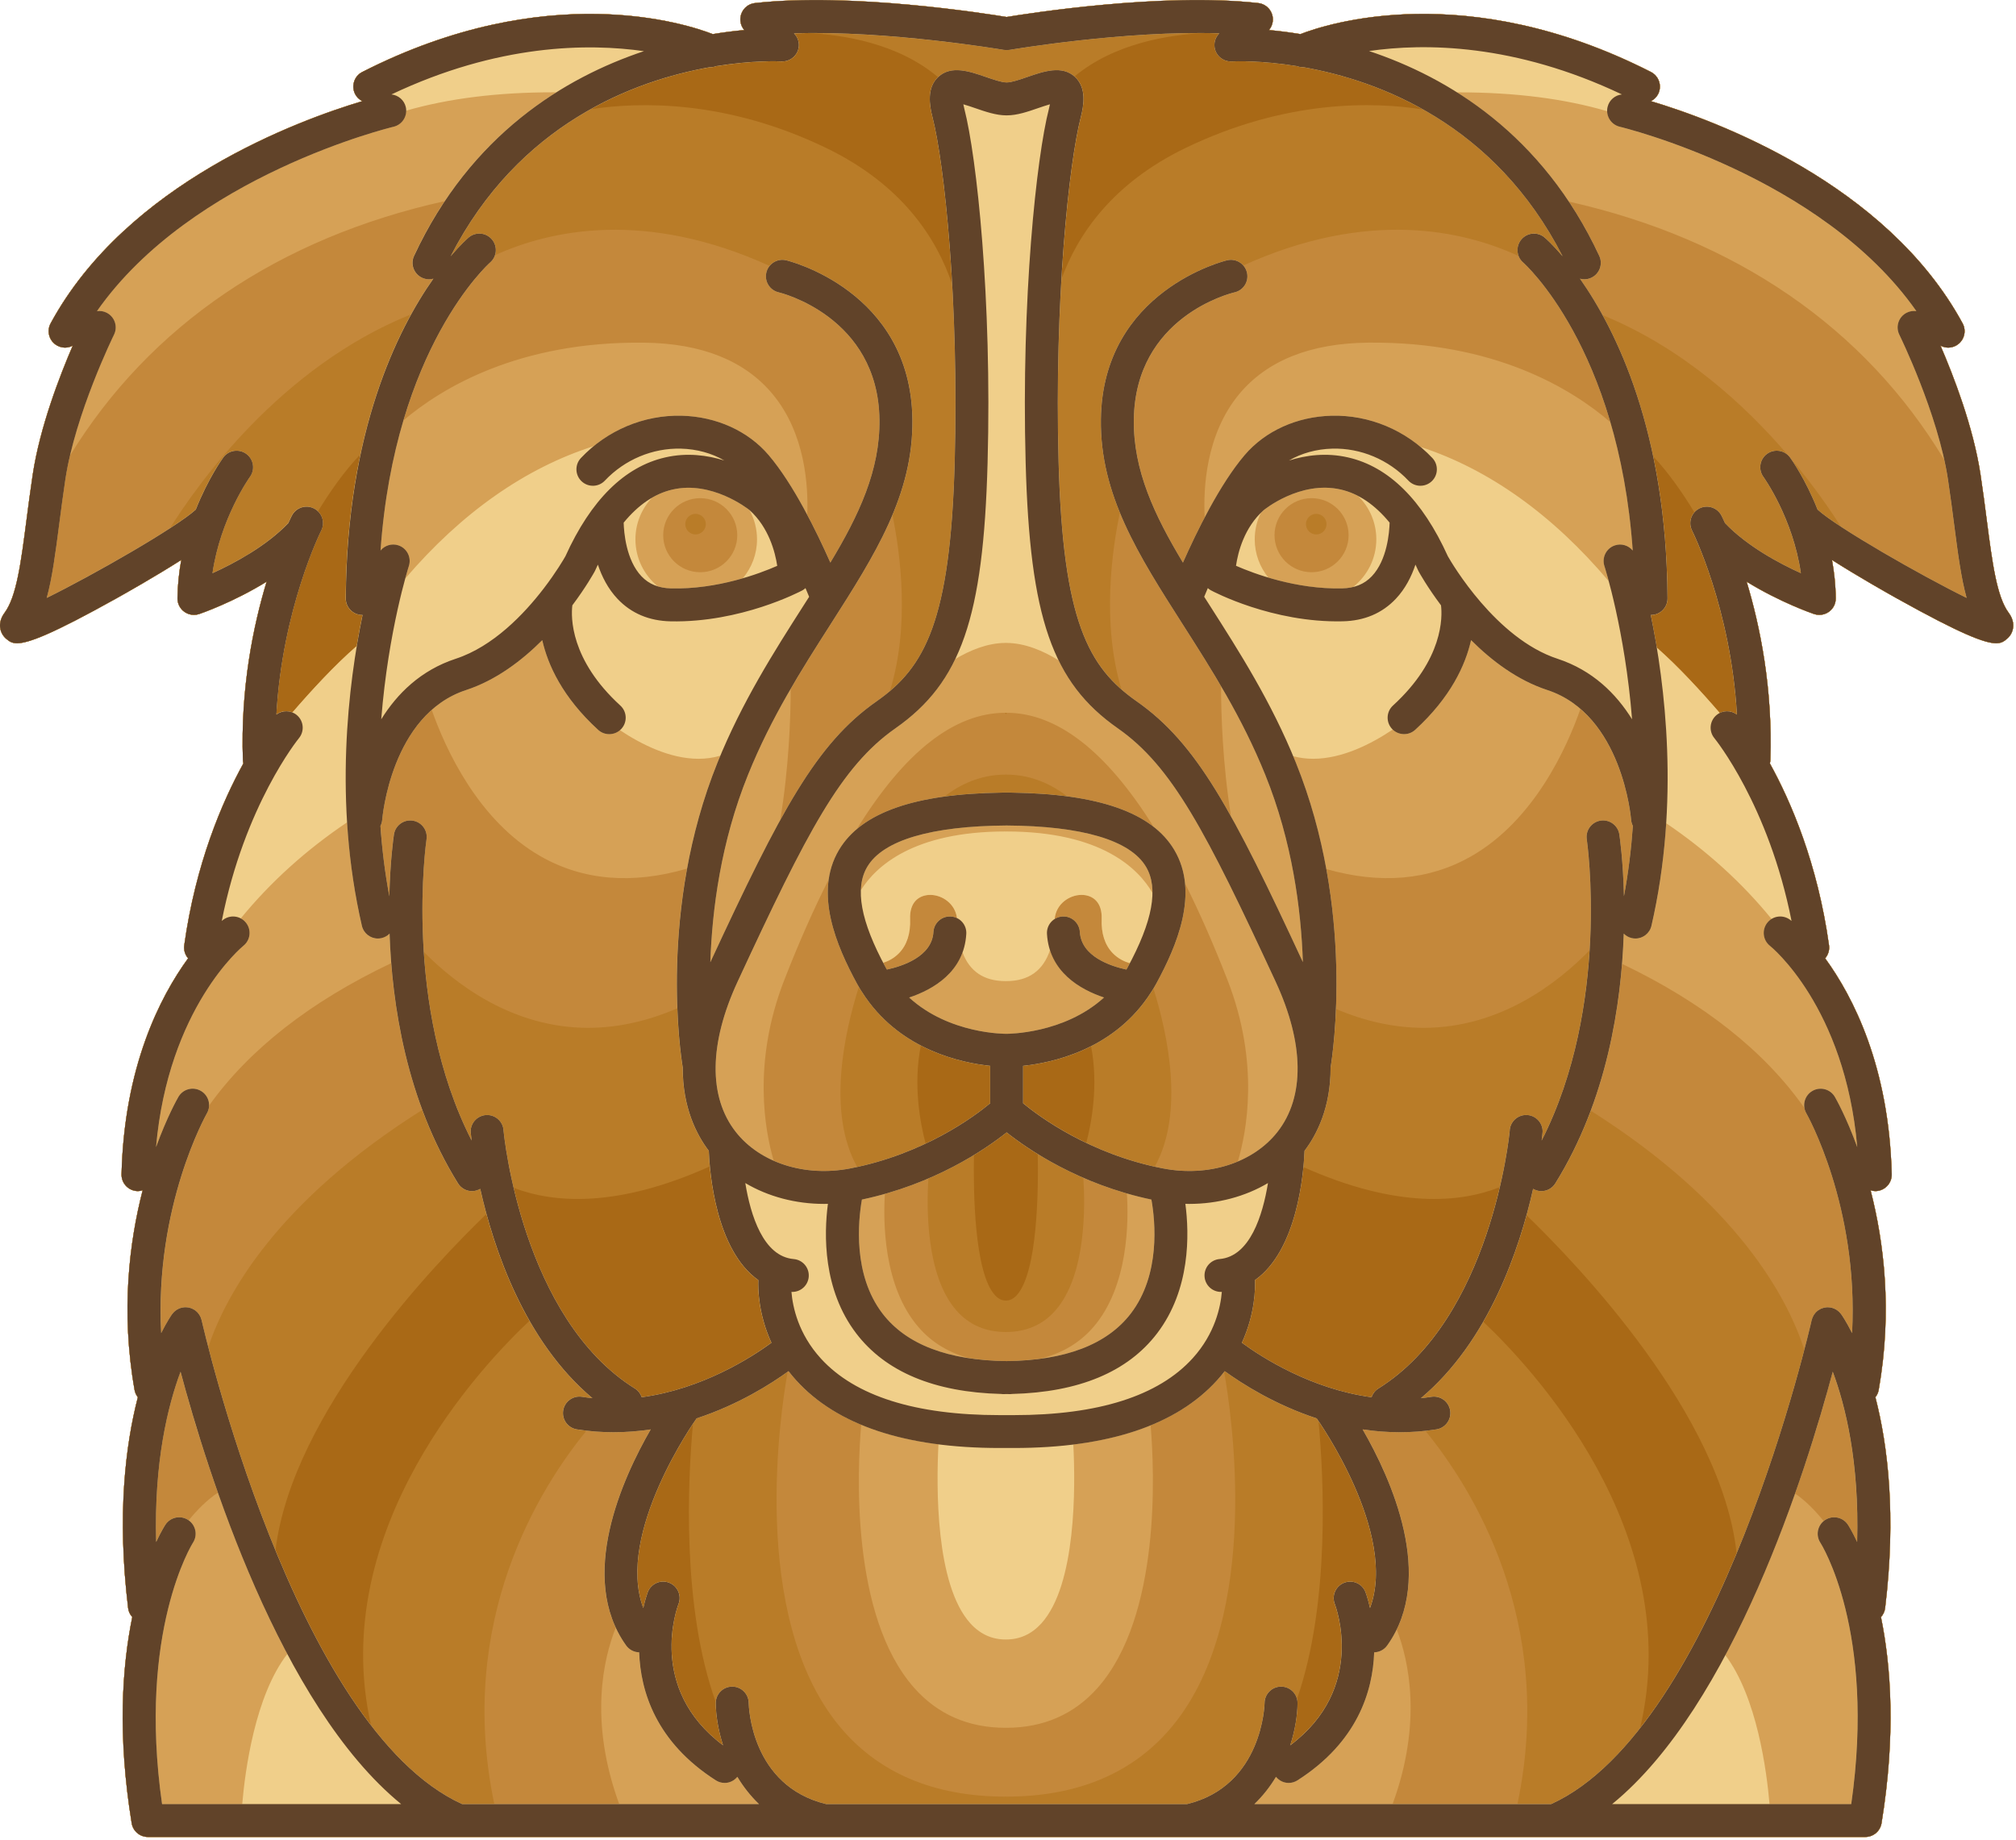
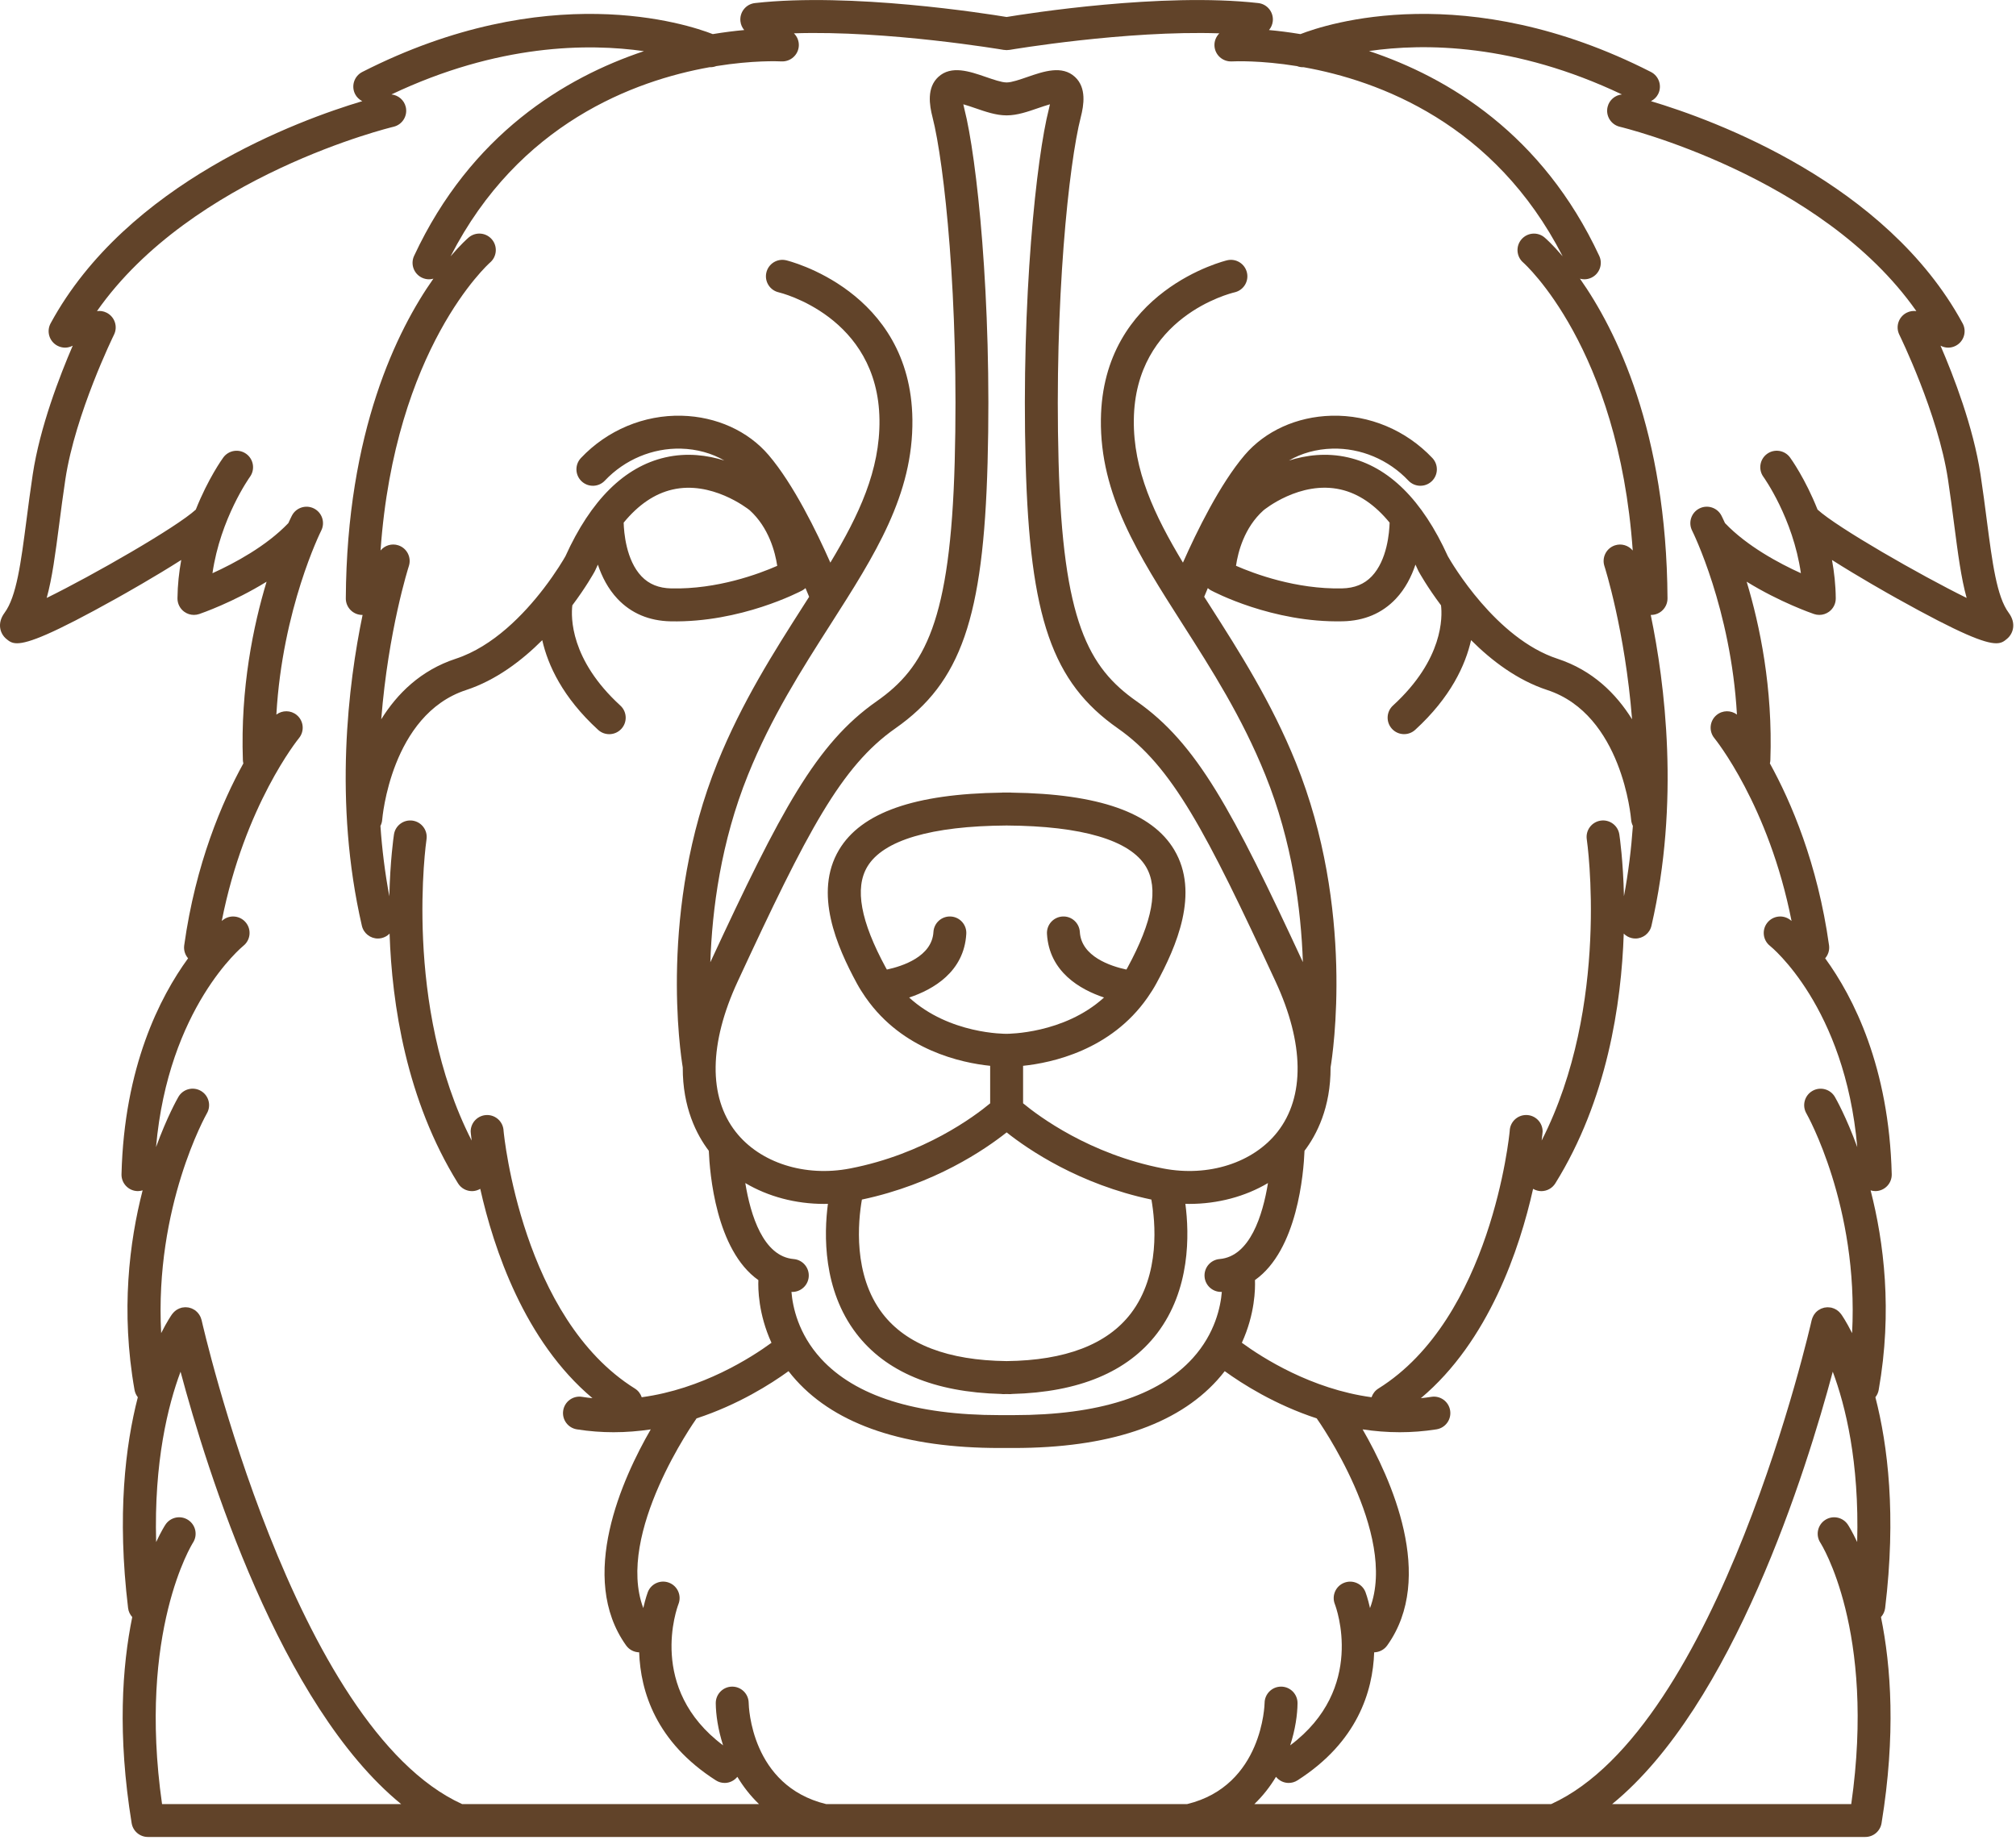
<svg xmlns="http://www.w3.org/2000/svg" style="fill-rule:evenodd;clip-rule:evenodd;stroke-linejoin:round;stroke-miterlimit:2;" xml:space="preserve" version="1.1" viewBox="0 0 126 115" height="100%" width="100%">
  <g transform="matrix(1,0,0,1,-235.085,-240.227)">
    <g>
      <g transform="matrix(1,0,0,1,-207.247,-89.619)">
-         <path style="fill:rgb(169,105,22);fill-rule:nonzero;" d="M567.876,368.149C567.127,367.139 566.852,365.025 566.504,362.348C566.388,361.448 566.268,360.516 566.114,359.501C565.668,356.543 564.423,353.324 563.613,351.452C563.761,351.53 563.924,351.575 564.092,351.575C564.258,351.575 564.427,351.534 564.582,351.45C565.081,351.179 565.267,350.554 564.995,350.055C560.225,341.271 549.465,337.349 545.516,336.167C545.702,336.072 545.862,335.927 545.964,335.726C546.223,335.22 546.021,334.601 545.514,334.343C533.953,328.451 525.203,331.355 523.611,331.975C522.883,331.855 522.221,331.775 521.645,331.723C521.773,331.573 521.859,331.384 521.882,331.174C521.945,330.61 521.538,330.1 520.974,330.036C514.967,329.359 506.513,330.696 505.245,330.906C503.979,330.696 495.526,329.36 489.517,330.036C488.953,330.099 488.546,330.609 488.61,331.174C488.633,331.384 488.719,331.572 488.846,331.723C488.27,331.775 487.608,331.855 486.881,331.975C485.287,331.355 476.537,328.452 464.976,334.343C464.471,334.601 464.269,335.22 464.528,335.726C464.629,335.927 464.791,336.073 464.976,336.167C461.026,337.349 450.264,341.271 445.497,350.055C445.226,350.553 445.41,351.179 445.91,351.45C446.065,351.534 446.234,351.575 446.399,351.575C446.567,351.575 446.731,351.53 446.878,351.451C446.07,353.324 444.824,356.543 444.378,359.501C444.225,360.518 444.104,361.449 443.987,362.351C443.639,365.026 443.365,367.139 442.617,368.149C442.131,368.804 442.333,369.455 442.724,369.781C442.897,369.923 443.057,370.054 443.398,370.054C444.107,370.054 445.6,369.485 449.603,367.251C450.148,366.946 452.014,365.897 453.659,364.849C453.522,365.607 453.432,366.407 453.424,367.245C453.421,367.578 453.579,367.892 453.851,368.088C454.029,368.217 454.24,368.283 454.453,368.283C454.565,368.283 454.677,368.264 454.786,368.228C454.909,368.185 456.909,367.494 458.994,366.207C458.166,368.946 457.354,372.856 457.513,377.357C457.516,377.429 457.526,377.499 457.543,377.567C456.217,379.97 454.561,383.818 453.845,388.938C453.804,389.242 453.903,389.533 454.088,389.749C452.32,392.179 450.095,396.537 449.927,403.244C449.913,403.812 450.363,404.284 450.93,404.299L450.956,404.299C451.058,404.299 451.154,404.28 451.246,404.252C450.419,407.466 449.869,411.796 450.74,416.728C450.771,416.9 450.845,417.054 450.946,417.182C450.169,420.196 449.636,424.557 450.338,430.362C450.364,430.581 450.46,430.773 450.599,430.925C449.972,433.992 449.66,438.279 450.561,443.808C450.642,444.305 451.073,444.671 451.577,444.671L493.832,444.671L493.834,444.672C493.836,444.672 493.838,444.671 493.838,444.671L516.657,444.671C516.659,444.671 516.659,444.672 516.661,444.672C516.662,444.672 516.663,444.671 516.664,444.671L558.917,444.671C559.422,444.671 559.851,444.305 559.932,443.808C560.833,438.279 560.523,433.993 559.898,430.925C560.033,430.774 560.129,430.581 560.156,430.362C560.858,424.557 560.327,420.196 559.548,417.182C559.651,417.054 559.723,416.9 559.754,416.728C560.624,411.796 560.077,407.466 559.248,404.252C559.342,404.28 559.436,404.299 559.539,404.299L559.565,404.299C560.131,404.284 560.583,403.813 560.567,403.244C560.401,396.537 558.175,392.179 556.408,389.749C556.594,389.533 556.692,389.242 556.648,388.938C555.933,383.818 554.277,379.97 552.953,377.567C552.969,377.499 552.979,377.429 552.981,377.357C553.139,372.856 552.327,368.946 551.5,366.207C553.586,367.493 555.586,368.185 555.71,368.228C555.817,368.264 555.929,368.283 556.041,368.283C556.255,368.283 556.465,368.217 556.645,368.088C556.915,367.893 557.074,367.578 557.07,367.245C557.063,366.407 556.973,365.607 556.836,364.849C558.48,365.897 560.346,366.947 560.89,367.251C564.895,369.484 566.387,370.054 567.096,370.054C567.439,370.054 567.599,369.922 567.77,369.781C568.16,369.455 568.361,368.805 567.876,368.149Z" />
-       </g>
+         </g>
      <g transform="matrix(1,0,0,1,5.6,-89.619)">
-         <path style="fill:rgb(185,124,40);fill-rule:nonzero;" d="M355.028,368.149C354.28,367.139 354.004,365.025 353.656,362.348C353.54,361.448 353.42,360.516 353.267,359.501C352.821,356.543 351.576,353.324 350.766,351.452C350.914,351.53 351.077,351.575 351.244,351.575C351.411,351.575 351.579,351.534 351.735,351.45C352.234,351.179 352.419,350.554 352.148,350.055C347.379,341.271 336.619,337.349 332.668,336.167C332.854,336.072 333.015,335.927 333.118,335.726C333.375,335.22 333.174,334.601 332.667,334.343C321.106,328.451 312.356,331.355 310.763,331.975C310.035,331.855 309.373,331.775 308.797,331.723C308.925,331.573 309.01,331.384 309.034,331.174C309.097,330.61 308.69,330.1 308.126,330.036C302.119,329.359 293.665,330.696 292.398,330.906C291.132,330.696 282.679,329.36 276.669,330.036C276.105,330.099 275.698,330.609 275.762,331.174C275.785,331.384 275.871,331.572 275.998,331.723C275.422,331.775 274.76,331.855 274.033,331.975C272.439,331.355 263.689,328.452 252.128,334.343C251.622,334.601 251.42,335.22 251.679,335.726C251.781,335.927 251.942,336.073 252.128,336.167C248.177,337.349 237.416,341.271 232.648,350.055C232.377,350.553 232.562,351.179 233.062,351.45C233.218,351.534 233.386,351.575 233.552,351.575C233.72,351.575 233.883,351.53 234.031,351.451C233.222,353.324 231.977,356.543 231.531,359.501C231.378,360.518 231.257,361.449 231.14,362.351C230.793,365.026 230.518,367.139 229.77,368.149C229.285,368.804 229.486,369.455 229.878,369.781C230.05,369.923 230.21,370.054 230.552,370.054C231.261,370.054 232.754,369.485 236.757,367.251C237.302,366.946 239.168,365.897 240.813,364.849C240.676,365.607 240.586,366.407 240.578,367.245C240.575,367.578 240.734,367.892 241.004,368.088C241.182,368.217 241.393,368.283 241.607,368.283C241.719,368.283 241.83,368.264 241.939,368.228C242.063,368.185 244.063,367.494 246.148,366.207C245.32,368.946 244.508,372.856 244.666,377.357C244.668,377.429 244.679,377.499 244.696,377.567C243.371,379.97 241.714,383.818 240.999,388.938C240.956,389.242 241.055,389.533 241.241,389.749C239.473,392.179 237.248,396.537 237.08,403.244C237.066,403.812 237.515,404.284 238.082,404.299L238.108,404.299C238.21,404.299 238.306,404.28 238.399,404.252C237.571,407.466 237.023,411.796 237.894,416.728C237.925,416.9 237.998,417.054 238.1,417.182C237.322,420.196 236.79,424.557 237.492,430.362C237.518,430.581 237.614,430.773 237.751,430.925C237.125,433.992 236.813,438.279 237.714,443.808C237.795,444.305 238.225,444.671 238.73,444.671L280.984,444.671L280.986,444.672C280.988,444.672 280.99,444.671 280.99,444.671L303.809,444.671C303.811,444.671 303.811,444.672 303.813,444.672C303.814,444.672 303.815,444.671 303.816,444.671L346.069,444.671C346.573,444.671 347.004,444.305 347.085,443.808C347.986,438.279 347.675,433.993 347.049,430.925C347.186,430.774 347.282,430.581 347.308,430.362C348.01,424.557 347.477,420.196 346.7,417.182C346.802,417.054 346.875,416.9 346.906,416.728C347.777,411.796 347.229,407.466 346.401,404.252C346.494,404.28 346.589,404.299 346.692,404.299L346.717,404.299C347.285,404.284 347.735,403.813 347.72,403.244C347.553,396.537 345.327,392.179 343.559,389.749C343.745,389.533 343.844,389.242 343.801,388.938C343.085,383.818 341.429,379.97 340.104,377.567C340.12,377.499 340.131,377.429 340.133,377.357C340.291,372.856 339.479,368.946 338.652,366.207C340.737,367.493 342.737,368.185 342.86,368.228C342.968,368.264 343.08,368.283 343.192,368.283C343.405,368.283 343.616,368.217 343.795,368.088C344.066,367.893 344.224,367.578 344.221,367.245C344.213,366.407 344.123,365.607 343.986,364.849C345.631,365.897 347.497,366.947 348.042,367.251C352.046,369.484 353.538,370.054 354.247,370.054C354.589,370.054 354.749,369.922 354.921,369.781C355.312,369.455 355.513,368.805 355.028,368.149ZM322.185,412.462C323.476,410.221 324.329,407.841 324.889,405.802C328.079,408.883 337.098,418.289 338.024,426.946C336.411,430.836 334.392,434.796 331.992,437.86C334.896,425.563 325.126,415.236 322.185,412.462ZM252.676,437.697C250.295,434.61 248.297,430.64 246.701,426.764C247.74,418.087 256.788,408.713 259.887,405.731C260.442,407.768 261.294,410.154 262.579,412.405C259.729,415.078 249.873,425.387 252.676,437.697ZM249.556,363.012C249.764,362.603 249.668,362.121 249.356,361.815C250.059,360.657 250.979,359.316 252.022,358.233C251.473,360.819 251.113,363.807 251.093,367.249C251.09,367.817 251.548,368.281 252.116,368.284L252.122,368.284C252.129,368.284 252.135,368.283 252.142,368.282C252.019,368.872 251.897,369.528 251.779,370.232C250.437,371.392 248.977,372.971 247.761,374.381C247.428,374.244 247.043,374.293 246.753,374.512C247.13,367.89 249.521,363.08 249.556,363.012ZM297.377,401.285C295.387,400.336 294.014,399.295 293.428,398.81L293.428,396.466C294.441,396.362 296.053,396.065 297.675,395.239C298.156,397.688 297.696,400.078 297.377,401.285ZM294.344,401.98C294.388,404.141 294.348,409.42 293.013,410.825C292.81,411.038 292.594,411.14 292.351,411.14C292.109,411.14 291.893,411.037 291.69,410.825C290.366,409.433 290.316,404.232 290.357,402.036C291.243,401.498 291.935,400.996 292.398,400.627C292.846,400.984 293.504,401.463 294.344,401.98ZM291.37,396.467L291.37,398.812C290.777,399.305 289.378,400.369 287.338,401.328C287.017,400.13 286.536,397.689 287.039,395.195C288.689,396.052 290.338,396.36 291.37,396.467ZM336.969,374.413C335.781,373.033 334.354,371.483 333.033,370.324C332.91,369.586 332.783,368.897 332.656,368.281C332.662,368.282 332.668,368.283 332.675,368.283L332.681,368.283C333.25,368.28 333.707,367.816 333.704,367.248C333.685,363.863 333.336,360.917 332.803,358.362C333.814,359.438 334.704,360.746 335.384,361.872C335.118,362.18 335.048,362.627 335.242,363.012C335.27,363.067 337.667,367.88 338.045,374.511C337.733,374.277 337.316,374.24 336.969,374.413ZM310.549,333.979C310.681,334.031 310.823,334.054 310.968,334.048C313.102,334.43 315.762,335.192 318.428,336.69C315.365,336.205 309.896,336.049 303.589,339.092C298.996,341.309 296.83,344.521 295.82,347.304C296.101,342.527 296.598,338.863 297.032,337.171C297.227,336.414 297.401,335.33 296.669,334.655C296.659,334.646 296.648,334.639 296.639,334.63C299.16,332.518 302.644,332.01 304.74,331.911C305.061,331.913 305.379,331.919 305.694,331.93C305.493,332.13 305.373,332.409 305.389,332.712C305.42,333.278 305.902,333.712 306.471,333.685C306.663,333.675 308.262,333.609 310.549,333.979ZM274.248,333.979C276.53,333.612 278.127,333.675 278.327,333.685C278.891,333.712 279.379,333.282 279.41,332.714C279.428,332.408 279.306,332.13 279.106,331.931C279.399,331.92 279.697,331.916 279.996,331.911C282.108,332.014 285.601,332.532 288.114,334.673C287.403,335.349 287.572,336.421 287.766,337.171C288.21,338.9 288.72,342.69 288.995,347.622C288.038,344.768 285.884,341.393 281.116,339.092C274.896,336.09 269.492,336.202 266.4,336.672C269.057,335.186 271.707,334.428 273.834,334.048C273.975,334.054 274.116,334.029 274.248,333.979ZM269.167,416.643C264.565,413.773 262.483,407.899 261.585,404.091C264.057,405.04 268.02,405.38 273.85,402.754C274.035,404.719 274.673,408.304 276.88,409.86C276.857,410.382 276.873,411.974 277.698,413.779C276.431,414.705 273.367,416.672 269.592,417.183C269.517,416.967 269.376,416.772 269.167,416.643ZM271.889,430.11C272.095,429.583 271.835,428.988 271.308,428.779C270.779,428.572 270.183,428.83 269.974,429.359C269.967,429.375 269.826,429.747 269.688,430.362C268.137,426.228 271.884,420.208 272.797,418.832C272.478,422.328 272.077,430.276 274.224,436.252C274.224,436.272 274.22,436.292 274.22,436.312C274.226,437.025 274.359,437.956 274.678,438.942C269.931,435.389 271.803,430.334 271.889,430.11ZM315.108,430.362C314.97,429.747 314.83,429.375 314.824,429.359C314.616,428.833 314.021,428.574 313.493,428.78C312.965,428.986 312.703,429.582 312.908,430.11C312.995,430.334 314.867,435.388 310.119,438.941C310.439,437.955 310.571,437.024 310.577,436.311C310.578,436.223 310.565,436.139 310.544,436.057C312.645,430.011 312.208,422.045 311.891,418.671C312.554,419.644 316.732,426.036 315.108,430.362ZM315.205,417.184C311.43,416.674 308.366,414.707 307.099,413.78C307.924,411.976 307.941,410.384 307.918,409.861C310.11,408.315 310.755,404.767 310.944,402.794C316.809,405.413 320.771,405.026 323.223,404.05C322.331,407.856 320.248,413.763 315.63,416.644C315.42,416.772 315.279,416.967 315.205,417.184Z" />
-       </g>
+         </g>
      <g transform="matrix(1,0,0,1,207.247,-89.619)">
-         <path style="fill:rgb(196,136,59);fill-rule:nonzero;" d="M153.383,368.149C152.635,367.139 152.359,365.025 152.011,362.348C151.895,361.448 151.775,360.516 151.621,359.501C151.175,356.543 149.93,353.324 149.121,351.452C149.268,351.53 149.432,351.575 149.599,351.575C149.765,351.575 149.933,351.534 150.09,351.45C150.589,351.179 150.774,350.554 150.502,350.055C145.733,341.271 134.973,337.349 131.023,336.167C131.209,336.072 131.37,335.927 131.473,335.726C131.73,335.22 131.529,334.601 131.022,334.343C119.46,328.451 110.71,331.355 109.118,331.975C108.39,331.855 107.729,331.775 107.152,331.723C107.28,331.573 107.365,331.384 107.389,331.174C107.452,330.61 107.046,330.1 106.481,330.036C100.474,329.359 92.019,330.696 90.752,330.906C89.486,330.696 81.033,329.36 75.023,330.036C74.459,330.099 74.053,330.609 74.116,331.174C74.139,331.384 74.225,331.572 74.352,331.723C73.775,331.775 73.113,331.855 72.387,331.975C70.793,331.355 62.043,328.452 50.482,334.343C49.976,334.601 49.775,335.22 50.033,335.726C50.135,335.927 50.296,336.073 50.482,336.167C46.532,337.349 35.77,341.271 31.002,350.055C30.731,350.553 30.916,351.179 31.416,351.45C31.572,351.534 31.74,351.575 31.905,351.575C32.073,351.575 32.236,351.53 32.384,351.451C31.576,353.324 30.33,356.543 29.884,359.501C29.731,360.518 29.61,361.449 29.493,362.351C29.145,365.026 28.871,367.139 28.123,368.149C27.637,368.804 27.839,369.455 28.231,369.781C28.403,369.923 28.563,370.054 28.905,370.054C29.613,370.054 31.107,369.485 35.11,367.251C35.654,366.946 37.521,365.897 39.165,364.849C39.028,365.607 38.938,366.407 38.93,367.245C38.927,367.578 39.086,367.892 39.356,368.088C39.534,368.217 39.745,368.283 39.959,368.283C40.07,368.283 40.182,368.264 40.291,368.228C40.415,368.185 42.415,367.494 44.5,366.207C43.672,368.946 42.86,372.856 43.018,377.357C43.021,377.429 43.031,377.499 43.048,377.567C41.722,379.97 40.066,383.818 39.351,388.938C39.309,389.242 39.407,389.533 39.593,389.749C37.825,392.179 35.6,396.537 35.432,403.244C35.418,403.812 35.867,404.284 36.435,404.299L36.461,404.299C36.563,404.299 36.659,404.28 36.752,404.252C35.924,407.466 35.376,411.796 36.246,416.728C36.277,416.9 36.35,417.054 36.452,417.182C35.674,420.196 35.142,424.557 35.844,430.362C35.87,430.581 35.966,430.773 36.103,430.925C35.477,433.992 35.165,438.279 36.066,443.808C36.147,444.305 36.577,444.671 37.081,444.671L79.335,444.671L79.337,444.672C79.339,444.672 79.341,444.671 79.341,444.671L102.159,444.671C102.161,444.671 102.161,444.672 102.163,444.672C102.164,444.672 102.165,444.671 102.166,444.671L144.419,444.671C144.923,444.671 145.353,444.305 145.434,443.808C146.335,438.279 146.025,433.993 145.398,430.925C145.535,430.774 145.631,430.581 145.657,430.362C146.359,424.557 145.826,420.196 145.049,417.182C145.151,417.054 145.224,416.9 145.255,416.728C146.126,411.796 145.578,407.466 144.75,404.252C144.843,404.28 144.938,404.299 145.041,404.299L145.066,404.299C145.634,404.284 146.084,403.813 146.069,403.244C145.902,396.537 143.676,392.179 141.909,389.749C142.095,389.533 142.193,389.242 142.151,388.938C141.436,383.818 139.779,379.97 138.454,377.567C138.471,377.499 138.481,377.429 138.484,377.357C138.641,372.856 137.83,368.946 137.003,366.207C139.088,367.493 141.088,368.185 141.211,368.228C141.319,368.264 141.431,368.283 141.543,368.283C141.756,368.283 141.968,368.217 142.146,368.088C142.416,367.893 142.575,367.578 142.571,367.245C142.564,366.407 142.474,365.607 142.336,364.849C143.98,365.897 145.846,366.947 146.391,367.251C150.395,369.484 151.887,370.054 152.596,370.054C152.939,370.054 153.098,369.922 153.27,369.781C153.667,369.455 153.868,368.805 153.383,368.149ZM123.223,399.543C122.666,399.543 122.213,399.984 122.195,400.536C122.172,400.824 121.027,412.252 113.985,416.642C113.776,416.772 113.635,416.966 113.561,417.183C109.786,416.673 106.721,414.706 105.455,413.779C106.28,411.975 106.297,410.383 106.274,409.86C108.932,407.985 109.316,403.161 109.371,401.778C110.131,400.778 111.012,399.074 111,396.566C111.049,396.274 111.256,394.931 111.335,392.912C113.175,393.695 115.013,394.093 116.814,394.093C121.606,394.093 125.206,391.283 127.191,389.241C126.97,392.774 126.223,397.157 124.191,401.139C124.234,400.788 124.252,400.586 124.252,400.571C124.252,400.004 123.791,399.543 123.223,399.543ZM67.946,417.184C67.872,416.967 67.731,416.773 67.522,416.643C60.481,412.252 59.336,400.825 59.313,400.537C59.293,399.985 58.84,399.544 58.285,399.544C57.716,399.544 57.256,400.005 57.256,400.572C57.256,400.588 57.272,400.79 57.316,401.14C55.305,397.197 54.552,392.861 54.324,389.344C56.329,391.377 59.89,394.093 64.6,394.093C66.432,394.092 68.302,393.681 70.173,392.871C70.251,394.91 70.46,396.268 70.51,396.565C70.498,399.074 71.379,400.778 72.138,401.778C72.194,403.161 72.578,407.985 75.236,409.86C75.213,410.382 75.23,411.974 76.054,413.779C74.786,414.705 71.722,416.672 67.946,417.184ZM110.746,362.608C110.746,362.963 110.458,363.252 110.103,363.252C109.749,363.252 109.459,362.964 109.459,362.608C109.459,362.254 109.748,361.966 110.103,361.966C110.458,361.967 110.746,362.254 110.746,362.608ZM95.546,403.464C95.664,405.219 95.734,409.564 93.793,411.768C93.012,412.655 91.973,413.106 90.706,413.106C89.44,413.106 88.402,412.655 87.621,411.768C85.696,409.583 85.748,405.286 85.864,403.505C88.194,402.507 89.874,401.327 90.753,400.627C91.621,401.316 93.266,402.474 95.546,403.464ZM91.06,379.392C91.036,379.391 91.014,379.384 90.99,379.384C90.909,379.384 90.832,379.387 90.753,379.388C90.673,379.387 90.598,379.384 90.517,379.384C90.493,379.384 90.47,379.391 90.446,379.392C89.124,379.41 87.928,379.494 86.851,379.642C87.803,378.906 89.085,378.264 90.684,378.264C90.691,378.264 90.7,378.262 90.707,378.26C90.715,378.262 90.722,378.264 90.731,378.264C92.317,378.264 93.593,378.897 94.543,379.626C93.496,379.487 92.337,379.408 91.06,379.392ZM71.953,362.608C71.953,362.963 71.666,363.252 71.309,363.252C70.955,363.252 70.667,362.964 70.667,362.608C70.667,362.254 70.955,361.966 71.309,361.966C71.666,361.967 71.953,362.254 71.953,362.608ZM81.519,391.527C81.648,391.75 81.782,391.963 81.923,392.166C81.935,392.185 81.948,392.203 81.961,392.22C84.25,395.492 87.925,396.283 89.725,396.467L89.725,398.812C88.78,399.597 85.787,401.833 81.412,402.788C79.512,399.394 80.61,394.396 81.519,391.527ZM91.782,398.811L91.782,396.467C93.582,396.282 97.261,395.49 99.55,392.216C99.559,392.203 99.568,392.191 99.576,392.18C99.697,392.003 99.814,391.82 99.928,391.63C100.827,394.51 101.875,399.416 100.011,402.77C95.701,401.808 92.726,399.59 91.782,398.811ZM90.706,374.516C90.693,374.477 90.677,374.44 90.662,374.4C90.67,374.4 90.676,374.399 90.683,374.399C90.69,374.399 90.699,374.396 90.706,374.395C90.714,374.396 90.721,374.399 90.73,374.399C90.736,374.399 90.743,374.4 90.75,374.4C90.735,374.439 90.719,374.477 90.706,374.516ZM72.188,334.048C72.33,334.054 72.471,334.029 72.603,333.979C74.885,333.612 76.482,333.675 76.681,333.685C77.245,333.712 77.734,333.282 77.764,332.714C77.782,332.408 77.66,332.13 77.46,331.931C83.317,331.736 90.476,332.948 90.557,332.962C90.616,332.972 90.675,332.977 90.732,332.977C90.739,332.977 90.746,332.975 90.753,332.975C90.761,332.975 90.767,332.977 90.774,332.977C90.833,332.977 90.891,332.972 90.95,332.962C91.031,332.947 98.187,331.734 104.049,331.93C103.847,332.13 103.727,332.409 103.744,332.712C103.774,333.278 104.257,333.712 104.826,333.685C105.018,333.675 106.618,333.61 108.904,333.979C109.036,334.031 109.178,334.054 109.323,334.048C114.015,334.885 121.249,337.555 125.507,345.868C124.882,345.133 124.448,344.753 124.378,344.693C123.947,344.326 123.301,344.376 122.932,344.807C122.675,345.104 122.625,345.509 122.76,345.853C119.282,344.241 113.344,342.906 105.542,346.441C105.3,346.167 104.924,346.026 104.542,346.113C104.465,346.131 96.743,347.984 96.646,356.064C96.621,358.148 97.077,360.044 97.832,361.885C97.341,364.214 96.684,368.804 97.93,372.94C95.521,370.833 94.241,367.56 94.002,358.71C93.73,348.634 94.648,340.049 95.389,337.171C95.583,336.414 95.758,335.33 95.026,334.655C94.22,333.911 93.071,334.306 92.058,334.657C91.594,334.816 91.067,334.998 90.778,334.998C90.769,334.998 90.763,335.001 90.755,335.001C90.747,335.001 90.741,334.998 90.733,334.998C90.443,334.998 89.918,334.816 89.452,334.657C88.439,334.306 87.291,333.911 86.485,334.655C85.752,335.33 85.927,336.414 86.122,337.171C86.862,340.049 87.782,348.634 87.509,358.71C87.266,367.716 85.945,370.947 83.455,373.05C84.72,368.972 84.107,364.426 83.616,362.033C84.407,360.145 84.891,358.204 84.866,356.064C84.769,347.984 77.047,346.13 76.969,346.113C76.573,346.023 76.183,346.176 75.945,346.471C68.193,342.94 62.276,344.209 58.774,345.798C58.883,345.467 58.826,345.091 58.584,344.808C58.216,344.375 57.566,344.323 57.133,344.693C57.063,344.753 56.63,345.132 56.004,345.868C60.26,337.554 67.496,334.885 72.188,334.048ZM41.114,365.674C41.611,362.249 43.422,359.699 43.455,359.653C43.788,359.194 43.687,358.551 43.228,358.218C42.769,357.883 42.125,357.984 41.79,358.443C41.726,358.532 40.84,359.766 40.072,361.7C39.761,361.986 39.188,362.393 38.46,362.866C40.134,360.185 45.344,352.777 53.537,349.493C51.559,353.081 49.497,358.831 49.449,367.249C49.446,367.817 49.905,368.281 50.472,368.284L50.479,368.284C50.485,368.284 50.492,368.283 50.499,368.282C50.376,368.872 50.254,369.528 50.136,370.232C48.794,371.392 47.334,372.971 46.118,374.381C45.785,374.244 45.4,374.293 45.11,374.512C45.486,367.89 47.878,363.08 47.913,363.012C48.17,362.506 47.969,361.887 47.462,361.629C46.956,361.371 46.337,361.572 46.079,362.079C46.06,362.116 45.979,362.277 45.859,362.543C44.483,363.982 42.477,365.056 41.114,365.674ZM40.854,414.051C41.96,410.752 45.141,404.951 54.232,399.221C54.811,400.781 55.54,402.329 56.461,403.815C56.656,404.128 56.993,404.301 57.336,404.301C57.511,404.301 57.688,404.252 57.85,404.157C58.685,407.889 60.613,413.674 64.865,417.243C64.648,417.221 64.429,417.192 64.211,417.158C63.651,417.068 63.124,417.453 63.034,418.012C62.946,418.575 63.328,419.102 63.889,419.19C64.093,419.222 64.294,419.249 64.495,419.273C61.581,422.834 56.326,431.145 58.732,442.612L56.718,442.612C47.816,438.563 42.346,419.812 40.854,414.051ZM111.849,428.78C111.32,428.986 111.059,429.582 111.264,430.11C111.35,430.334 113.223,435.388 108.475,438.941C108.794,437.955 108.927,437.024 108.933,436.311C108.938,435.742 108.482,435.277 107.914,435.271L107.903,435.271C107.341,435.271 106.882,435.727 106.875,436.292C106.875,436.343 106.768,441.464 102.036,442.612L79.469,442.612C74.778,441.474 74.635,436.512 74.631,436.289C74.624,435.725 74.165,435.271 73.603,435.271L73.593,435.271C73.026,435.277 72.568,435.742 72.574,436.311C72.581,437.024 72.713,437.955 73.032,438.941C68.286,435.388 70.158,430.334 70.244,430.11C70.45,429.583 70.19,428.988 69.663,428.779C69.134,428.572 68.538,428.83 68.329,429.359C68.323,429.375 68.182,429.747 68.043,430.362C66.293,425.696 71.294,418.62 71.349,418.543C71.358,418.531 71.362,418.519 71.371,418.507C73.94,417.663 75.953,416.397 77.068,415.591C76.625,418.053 74.668,430.793 80.231,437.657C82.648,440.636 86.164,442.147 90.683,442.147C90.691,442.147 90.698,442.141 90.706,442.139C90.714,442.141 90.721,442.147 90.73,442.147C95.251,442.147 98.767,440.636 101.182,437.657C106.739,430.801 104.792,418.079 104.346,415.599C104.359,415.583 104.372,415.569 104.386,415.553C105.491,416.354 107.528,417.649 110.138,418.506C110.145,418.518 110.149,418.53 110.158,418.542C110.214,418.619 115.216,425.695 113.464,430.361C113.326,429.746 113.186,429.374 113.18,429.358C112.971,428.833 112.375,428.574 111.849,428.78ZM124.788,442.612L122.679,442.612C125.083,431.154 119.839,422.846 116.924,419.282C117.154,419.256 117.383,419.227 117.615,419.19C118.178,419.102 118.56,418.575 118.471,418.012C118.382,417.452 117.856,417.069 117.294,417.158C117.075,417.192 116.857,417.221 116.64,417.243C120.892,413.674 122.82,407.89 123.655,404.157C123.817,404.252 123.994,404.301 124.169,404.301C124.514,404.301 124.85,404.128 125.044,403.815C125.958,402.345 126.681,400.812 127.256,399.269C136.435,405.076 139.555,410.957 140.609,414.217C139.06,420.162 133.612,438.599 124.788,442.612ZM135.649,362.543C135.528,362.278 135.449,362.116 135.43,362.079C135.172,361.572 134.553,361.373 134.047,361.629C133.54,361.887 133.338,362.505 133.594,363.012C133.622,363.067 136.019,367.88 136.397,374.511C136.087,374.278 135.671,374.24 135.323,374.413C134.135,373.033 132.708,371.483 131.387,370.324C131.264,369.586 131.137,368.897 131.01,368.281C131.016,368.282 131.022,368.283 131.029,368.283L131.035,368.283C131.604,368.28 132.061,367.816 132.058,367.248C132.011,358.87 129.968,353.136 127.999,349.543C133.039,351.597 136.94,355.205 139.575,358.285C139.221,357.966 138.679,357.926 138.28,358.218C137.821,358.552 137.719,359.196 138.053,359.656C138.074,359.684 139.897,362.222 140.393,365.675C139.03,365.057 137.023,363.982 135.649,362.543ZM141.435,361.698C140.732,359.93 139.934,358.751 139.752,358.493C141.216,360.229 142.27,361.779 142.89,362.762C142.236,362.333 141.722,361.963 141.435,361.698Z" />
-       </g>
+         </g>
      <g transform="matrix(1,0,0,1,-207.247,89.621)">
-         <path style="fill:rgb(214,161,86);fill-rule:nonzero;" d="M567.876,188.91C567.127,187.9 566.852,185.785 566.504,183.109C566.388,182.208 566.268,181.277 566.114,180.262C565.668,177.304 564.423,174.086 563.613,172.213C563.761,172.29 563.924,172.336 564.092,172.336C564.258,172.336 564.427,172.296 564.582,172.211C565.081,171.94 565.267,171.315 564.995,170.816C560.225,162.032 549.465,158.11 545.516,156.929C545.702,156.834 545.862,156.688 545.964,156.488C546.223,155.982 546.021,155.363 545.514,155.104C533.953,149.213 525.203,152.117 523.611,152.738C522.883,152.617 522.221,152.537 521.645,152.484C521.773,152.334 521.859,152.146 521.882,151.936C521.945,151.372 521.538,150.862 520.974,150.798C514.967,150.121 506.513,151.458 505.245,151.668C503.979,151.458 495.526,150.122 489.517,150.798C488.953,150.861 488.546,151.371 488.61,151.936C488.633,152.147 488.719,152.334 488.846,152.484C488.27,152.537 487.608,152.617 486.881,152.738C485.287,152.117 476.537,149.213 464.976,155.104C464.469,155.362 464.268,155.982 464.527,156.488C464.629,156.688 464.791,156.834 464.976,156.929C461.026,158.11 450.264,162.033 445.496,170.816C445.225,171.316 445.41,171.94 445.909,172.211C446.065,172.295 446.233,172.336 446.399,172.336C446.567,172.336 446.729,172.291 446.878,172.213C446.069,174.086 444.824,177.304 444.378,180.262C444.225,181.278 444.104,182.21 443.986,183.112C443.639,185.787 443.365,187.901 442.616,188.91C442.131,189.566 442.333,190.215 442.724,190.54C442.896,190.683 443.056,190.815 443.398,190.815C444.107,190.815 445.6,190.246 449.603,188.012C450.148,187.708 452.014,186.657 453.659,185.608C453.521,186.367 453.431,187.167 453.424,188.004C453.421,188.337 453.579,188.652 453.85,188.847C454.029,188.976 454.24,189.042 454.453,189.042C454.565,189.042 454.677,189.024 454.785,188.987C454.909,188.945 456.909,188.254 458.994,186.966C458.166,189.706 457.354,193.615 457.513,198.116C457.516,198.188 457.526,198.259 457.543,198.325C456.217,200.729 454.561,204.577 453.845,209.696C453.803,210.001 453.903,210.291 454.087,210.507C452.319,212.936 450.095,217.296 449.927,224.003C449.912,224.571 450.363,225.044 450.93,225.058L450.956,225.058C451.058,225.058 451.154,225.039 451.246,225.012C450.419,228.225 449.869,232.555 450.74,237.487C450.771,237.659 450.845,237.813 450.946,237.942C450.168,240.957 449.636,245.317 450.338,251.122C450.364,251.341 450.46,251.532 450.597,251.684C449.972,254.751 449.659,259.038 450.561,264.566C450.642,265.064 451.073,265.429 451.577,265.429L493.832,265.429L493.834,265.43C493.836,265.43 493.838,265.429 493.838,265.429L516.657,265.429C516.659,265.429 516.659,265.43 516.661,265.43C516.662,265.43 516.663,265.429 516.664,265.429L558.917,265.429C559.422,265.429 559.851,265.064 559.932,264.566C560.833,259.038 560.523,254.751 559.898,251.684C560.033,251.532 560.129,251.341 560.156,251.122C560.858,245.316 560.327,240.956 559.548,237.942C559.651,237.814 559.723,237.66 559.754,237.487C560.624,232.556 560.077,228.226 559.248,225.012C559.342,225.039 559.436,225.058 559.539,225.058L559.565,225.058C560.131,225.044 560.583,224.572 560.567,224.003C560.401,217.296 558.175,212.937 556.408,210.507C556.594,210.291 556.692,210.001 556.648,209.696C555.933,204.577 554.277,200.729 552.953,198.325C552.969,198.258 552.979,198.187 552.981,198.116C553.139,193.615 552.327,189.705 551.5,186.966C553.586,188.253 555.586,188.945 555.71,188.987C555.817,189.024 555.929,189.042 556.041,189.042C556.255,189.042 556.465,188.976 556.645,188.847C556.915,188.652 557.074,188.337 557.07,188.004C557.063,187.167 556.973,186.367 556.836,185.608C558.48,186.656 560.346,187.708 560.89,188.012C564.895,190.245 566.387,190.815 567.096,190.815C567.439,190.815 567.599,190.683 567.77,190.54C568.16,190.215 568.361,189.566 567.876,188.91ZM487.096,154.739C489.378,154.371 490.976,154.434 491.175,154.445C491.739,154.472 492.227,154.041 492.258,153.474C492.276,153.169 492.154,152.89 491.953,152.69C497.81,152.495 504.97,153.707 505.051,153.721C505.11,153.731 505.169,153.736 505.226,153.736C505.233,153.736 505.241,153.735 505.247,153.735C505.255,153.735 505.262,153.736 505.268,153.736C505.327,153.736 505.385,153.731 505.444,153.721C505.525,153.707 512.681,152.493 518.543,152.689C518.342,152.889 518.222,153.167 518.237,153.471C518.268,154.038 518.751,154.471 519.319,154.444C519.511,154.434 521.111,154.369 523.398,154.738C523.53,154.79 523.672,154.813 523.817,154.807C528.508,155.644 535.743,158.314 539.999,166.627C539.376,165.893 538.94,165.512 538.87,165.452C538.439,165.084 537.794,165.136 537.425,165.566C537.056,165.996 537.106,166.645 537.534,167.016C537.583,167.058 540.947,170.061 542.979,176.993C540.607,174.946 535.765,171.938 527.833,172.024C524.232,172.062 521.524,173.144 519.782,175.239C517.678,177.772 517.533,181.19 517.625,182.946C517.092,183.964 516.625,184.962 516.266,185.774C514.475,182.8 513.158,179.998 513.196,176.848C513.274,170.41 519.242,168.938 519.492,168.879C520.047,168.753 520.393,168.202 520.266,167.648C520.141,167.094 519.589,166.747 519.035,166.874C518.959,166.891 511.236,168.744 511.139,176.824C511.082,181.533 513.476,185.282 516.248,189.623C517.051,190.879 517.863,192.159 518.647,193.502C518.651,195.247 518.745,198.363 519.271,201.637C517.326,198.149 515.63,196.021 513.378,194.446C510.35,192.326 508.762,189.428 508.493,179.47C508.221,169.394 509.14,160.808 509.881,157.931C510.075,157.174 510.249,156.09 509.518,155.414C508.711,154.67 507.563,155.067 506.55,155.416C506.086,155.577 505.559,155.758 505.27,155.758C505.261,155.758 505.254,155.76 505.247,155.76C505.24,155.76 505.233,155.758 505.226,155.758C504.936,155.758 504.412,155.576 503.945,155.416C502.932,155.067 501.785,154.67 500.978,155.414C500.246,156.089 500.42,157.173 500.615,157.931C501.355,160.808 502.275,169.394 502.003,179.47C501.733,189.428 500.148,192.326 497.118,194.446C494.815,196.057 493.093,198.246 491.094,201.875C491.638,198.615 491.745,195.479 491.754,193.663C492.568,192.26 493.415,190.93 494.248,189.623C497.02,185.283 499.414,181.534 499.358,176.824C499.26,168.744 491.54,166.891 491.461,166.874C490.906,166.747 490.356,167.094 490.23,167.648C490.104,168.202 490.451,168.753 491.004,168.879C491.067,168.893 497.222,170.371 497.301,176.848C497.338,179.997 496.021,182.8 494.231,185.774C493.853,184.918 493.356,183.856 492.786,182.782C492.857,180.985 492.662,177.696 490.62,175.24C488.879,173.144 486.171,172.062 482.57,172.025C474.77,171.938 469.963,174.838 467.549,176.882C469.576,170.052 472.891,167.08 472.963,167.017C473.393,166.648 473.442,166 473.075,165.569C472.708,165.136 472.057,165.085 471.625,165.453C471.555,165.513 471.121,165.894 470.495,166.628C474.756,158.314 481.991,155.645 486.683,154.808C486.823,154.813 486.965,154.79 487.096,154.739ZM554.522,243.959C555.584,240.948 556.371,238.244 556.878,236.346C557.665,238.457 558.543,241.98 558.403,246.994C558.091,246.332 557.862,245.97 557.825,245.912C557.512,245.437 556.876,245.304 556.401,245.615C556.368,245.636 556.341,245.661 556.313,245.685C555.776,245.019 555.175,244.407 554.522,243.959ZM541.506,203.072C541.522,203.181 542.998,213.445 538.684,221.899C538.728,221.55 538.746,221.347 538.746,221.332C538.746,220.764 538.284,220.303 537.718,220.303C537.16,220.303 536.708,220.744 536.69,221.297C536.667,221.585 535.521,233.012 528.479,237.402C528.27,237.533 528.129,237.728 528.054,237.944C524.279,237.433 521.215,235.466 519.948,234.539C520.773,232.735 520.791,231.142 520.767,230.62C523.426,228.746 523.81,223.921 523.865,222.539C524.625,221.539 525.506,219.834 525.494,217.327C525.597,216.709 526.408,211.412 525.228,204.928C528.609,205.892 531.65,205.629 534.271,204.136C538.21,201.891 540.253,197.366 541.109,194.919C543.892,197.32 544.269,201.761 544.275,201.84C544.287,201.982 544.326,202.113 544.387,202.233C544.286,203.669 544.109,205.142 543.828,206.629C543.778,204.403 543.565,202.935 543.54,202.764C543.454,202.202 542.932,201.817 542.369,201.902C541.808,201.986 541.421,202.511 541.506,203.072ZM471.809,221.899C467.496,213.445 468.971,203.181 468.989,203.072C469.073,202.511 468.687,201.987 468.125,201.902C467.566,201.818 467.04,202.203 466.954,202.764C466.928,202.934 466.716,204.403 466.666,206.629C466.387,205.141 466.208,203.668 466.11,202.232C466.17,202.113 466.211,201.982 466.22,201.841C466.223,201.788 466.586,197.403 469.315,194.981C470.182,197.441 472.222,201.91 476.132,204.137C478.778,205.644 481.852,205.898 485.274,204.901C484.086,211.394 484.898,216.703 485.003,217.327C484.991,219.835 485.872,221.54 486.631,222.54C486.687,223.922 487.071,228.747 489.73,230.621C489.707,231.143 489.723,232.736 490.548,234.54C489.28,235.467 486.217,237.433 482.442,237.944C482.367,237.728 482.226,237.534 482.017,237.403C474.976,233.013 473.831,221.586 473.808,221.298C473.787,220.746 473.335,220.304 472.78,220.304C472.211,220.304 471.75,220.765 471.75,221.333C471.748,221.347 471.765,221.55 471.809,221.899ZM454.122,245.639C454.111,245.632 454.103,245.621 454.092,245.615C453.616,245.303 452.979,245.436 452.667,245.912C452.63,245.97 452.398,246.332 452.089,246.995C451.95,241.981 452.827,238.457 453.614,236.347C454.119,238.234 454.899,240.918 455.952,243.908C455.286,244.349 454.671,244.965 454.122,245.639ZM512.762,225.204C512.871,226.853 512.891,230.998 510.657,233.57C509.792,234.567 508.666,235.221 507.307,235.544C506.661,235.628 505.977,235.676 505.246,235.684C504.423,235.675 503.655,235.614 502.939,235.508C501.649,235.172 500.576,234.529 499.745,233.57C497.524,231.014 497.53,226.897 497.638,225.228C501.4,224.164 504.056,222.334 505.246,221.386C506.43,222.328 509.049,224.136 512.762,225.204ZM486.096,186.374C484.818,186.374 483.782,185.338 483.782,184.06C483.782,182.782 484.818,181.745 486.096,181.745C487.374,181.745 488.411,182.782 488.411,184.06C488.411,185.338 487.374,186.374 486.096,186.374ZM498.526,210.18C499.016,209.671 499.248,208.95 499.213,208.038C499.195,207.552 499.318,207.157 499.57,206.897C499.789,206.669 500.108,206.543 500.47,206.543C501.223,206.543 502.036,207.096 502.142,207.994C502.027,207.938 501.896,207.902 501.758,207.893C501.191,207.86 500.704,208.293 500.671,208.86C500.58,210.399 498.742,210.998 497.762,211.209C497.74,211.169 497.716,211.132 497.693,211.091C497.637,210.987 497.586,210.887 497.533,210.786C497.838,210.688 498.207,210.51 498.526,210.18ZM509.822,208.86C509.789,208.293 509.304,207.856 508.735,207.893C508.554,207.904 508.391,207.964 508.25,208.054C508.325,207.12 509.158,206.543 509.93,206.543C510.291,206.543 510.612,206.669 510.831,206.897C511.082,207.157 511.204,207.552 511.185,208.038C511.153,208.95 511.384,209.67 511.874,210.18C512.22,210.54 512.629,210.721 512.946,210.811C512.898,210.904 512.849,210.996 512.8,211.091C512.777,211.132 512.753,211.169 512.73,211.209C511.75,210.998 509.912,210.399 509.822,208.86ZM505.554,200.152C505.531,200.151 505.508,200.145 505.485,200.145C505.404,200.145 505.327,200.147 505.247,200.147C505.168,200.147 505.092,200.145 505.011,200.145C504.988,200.145 504.964,200.15 504.941,200.152C500.611,200.21 497.62,200.965 495.876,202.444C498.863,197.603 501.977,195.159 505.179,195.159C505.187,195.159 505.196,195.156 505.201,195.155C505.21,195.156 505.217,195.159 505.225,195.159C508.393,195.159 511.474,197.552 514.432,202.289C512.663,200.912 509.732,200.208 505.554,200.152ZM526.62,184.06C526.62,185.339 525.583,186.374 524.305,186.374C523.026,186.374 521.99,185.338 521.99,184.06C521.99,182.782 523.026,181.745 524.305,181.745C525.583,181.745 526.62,182.781 526.62,184.06ZM490.688,223.157C490.146,221.308 489.338,217.029 491.345,211.875C492.26,209.525 493.19,207.423 494.134,205.565C493.807,207.834 494.912,210.279 495.885,212.073C496.051,212.377 496.23,212.658 496.416,212.927C496.428,212.945 496.441,212.963 496.454,212.98C498.743,216.252 502.419,217.042 504.218,217.227L504.218,219.572C503.241,220.384 500.084,222.747 495.47,223.642C493.777,223.971 492.094,223.778 490.688,223.157ZM515.023,223.642C510.431,222.751 507.255,220.381 506.276,219.57L506.276,217.227C508.076,217.041 511.755,216.25 514.043,212.976C514.052,212.964 514.061,212.952 514.069,212.939C514.257,212.666 514.44,212.382 514.607,212.073C515.544,210.348 516.608,208.019 516.397,205.826C517.296,207.619 518.183,209.634 519.055,211.875C521.079,217.074 520.241,221.382 519.698,223.204C518.314,223.788 516.675,223.963 515.023,223.642ZM455.607,186.435C456.104,183.01 457.915,180.46 457.947,180.414C458.281,179.955 458.179,179.312 457.721,178.977C457.261,178.643 456.617,178.744 456.283,179.203C456.219,179.291 455.334,180.526 454.565,182.46C453.349,183.574 448.139,186.559 445.247,187.98C445.592,186.738 445.79,185.208 446.028,183.376C446.143,182.485 446.263,181.563 446.414,180.568C446.486,180.085 446.584,179.589 446.7,179.093C451.69,170.954 459.735,165.485 470.127,163.178C469.435,164.216 468.79,165.352 468.209,166.598C467.969,167.113 468.191,167.725 468.706,167.965C468.848,168.03 468.995,168.062 469.142,168.062C469.234,168.062 469.326,168.048 469.415,168.023C467.163,171.22 464.001,177.561 463.941,188.007C463.938,188.575 464.396,189.039 464.964,189.042L464.97,189.042C464.977,189.042 464.984,189.041 464.991,189.04C464.868,189.63 464.746,190.287 464.628,190.99C463.285,192.151 461.826,193.731 460.61,195.14C460.276,195.004 459.891,195.051 459.601,195.269C459.978,188.648 462.369,183.838 462.404,183.77C462.662,183.264 462.46,182.645 461.954,182.387C461.447,182.13 460.828,182.331 460.57,182.837C460.551,182.875 460.47,183.035 460.349,183.3C458.978,184.743 456.971,185.816 455.607,186.435ZM454.932,233.122C454.927,233.101 454.917,233.082 454.911,233.061C454.901,233.025 454.89,232.991 454.877,232.956C454.865,232.927 454.85,232.899 454.835,232.871C454.818,232.839 454.803,232.808 454.781,232.778C454.765,232.752 454.745,232.729 454.726,232.704C454.704,232.676 454.68,232.648 454.654,232.622C454.633,232.6 454.61,232.581 454.586,232.561C454.566,232.545 454.55,232.526 454.529,232.51C454.517,232.503 454.507,232.499 454.497,232.492C454.475,232.476 454.449,232.464 454.425,232.45C454.389,232.43 454.354,232.41 454.317,232.395C454.296,232.386 454.274,232.38 454.253,232.373C454.212,232.359 454.17,232.346 454.127,232.337C454.105,232.333 454.08,232.332 454.058,232.328C454.015,232.323 453.973,232.318 453.932,232.318C453.906,232.318 453.878,232.321 453.851,232.323C453.812,232.326 453.772,232.329 453.733,232.337C453.724,232.339 453.714,232.338 453.706,232.34C453.685,232.345 453.666,232.354 453.644,232.36C453.609,232.37 453.575,232.381 453.54,232.394C453.509,232.407 453.48,232.422 453.451,232.437C453.422,232.453 453.392,232.468 453.363,232.487C453.335,232.506 453.307,232.528 453.281,232.55C453.257,232.57 453.232,232.591 453.208,232.613C453.182,232.639 453.159,232.668 453.135,232.696C453.122,232.713 453.106,232.726 453.094,232.744C453.051,232.802 452.776,233.197 452.406,233.934C451.987,226.024 455.211,220.29 455.262,220.199C455.351,220.046 455.391,219.879 455.396,219.715C457.909,216.2 461.734,213.209 466.785,210.809C467.109,214.953 468.155,220.064 470.957,224.574C471.152,224.888 471.489,225.06 471.832,225.06C472.008,225.06 472.185,225.011 472.347,224.917C473.183,228.649 475.111,234.434 479.362,238.002C479.145,237.981 478.926,237.953 478.708,237.918C478.147,237.828 477.621,238.212 477.531,238.773C477.442,239.334 477.825,239.861 478.386,239.95C479.167,240.074 479.933,240.13 480.679,240.13C481.478,240.13 482.254,240.065 483.001,239.953C481.382,242.757 478.886,248.179 480.818,252.345C480.053,254.266 479.127,258.161 481.032,263.372L471.214,263.372C460.715,258.597 454.988,233.38 454.932,233.122ZM516.53,263.373L493.963,263.373C489.273,262.235 489.129,257.273 489.124,257.049C489.118,256.485 488.658,256.032 488.096,256.032L488.086,256.032C487.519,256.037 487.062,256.503 487.067,257.071C487.074,257.784 487.207,258.716 487.525,259.702C482.779,256.149 484.651,251.095 484.737,250.87C484.943,250.342 484.683,249.747 484.156,249.539C483.627,249.331 483.031,249.59 482.822,250.119C482.815,250.136 482.674,250.507 482.536,251.122C480.786,246.456 485.788,239.38 485.843,239.303C485.852,239.291 485.856,239.279 485.864,239.266C488.472,238.41 490.51,237.114 491.615,236.313C491.761,236.503 491.918,236.692 492.089,236.879C493.147,238.048 494.508,238.974 496.157,239.66C495.918,242.454 495.48,251.603 499.467,256.108C500.933,257.765 502.854,258.605 505.177,258.605C505.185,258.605 505.194,258.602 505.199,258.601C505.208,258.602 505.215,258.605 505.223,258.605C507.545,258.605 509.468,257.765 510.934,256.108C514.903,251.623 514.485,242.535 514.246,239.698C515.935,239.009 517.327,238.07 518.405,236.88C518.574,236.692 518.732,236.504 518.879,236.314C519.983,237.115 522.021,238.411 524.631,239.267C524.638,239.279 524.642,239.292 524.651,239.304C524.708,239.381 529.709,246.457 527.958,251.123C527.82,250.508 527.68,250.137 527.674,250.12C527.466,249.593 526.87,249.335 526.343,249.541C525.815,249.747 525.554,250.343 525.758,250.871C525.845,251.094 527.717,256.15 522.969,259.703C523.289,258.717 523.421,257.785 523.428,257.072C523.433,256.504 522.977,256.038 522.409,256.033L522.398,256.033C521.835,256.033 521.376,256.488 521.37,257.052C521.369,257.103 521.262,262.224 516.53,263.373ZM539.281,263.373L529.37,263.373C531.24,258.258 530.381,254.41 529.626,252.452C531.652,248.272 529.127,242.782 527.495,239.953C528.242,240.065 529.017,240.13 529.816,240.13C530.562,240.13 531.328,240.074 532.109,239.95C532.672,239.861 533.054,239.334 532.964,238.773C532.876,238.212 532.35,237.828 531.787,237.918C531.568,237.953 531.35,237.981 531.133,238.003C535.385,234.434 537.313,228.649 538.147,224.917C538.309,225.011 538.486,225.06 538.662,225.06C539.008,225.06 539.342,224.888 539.537,224.574C542.331,220.08 543.379,214.988 543.707,210.852C548.783,213.278 552.612,216.306 555.115,219.873C555.135,219.984 555.172,220.095 555.231,220.199C555.268,220.263 558.508,226.006 558.088,233.934C557.718,233.197 557.442,232.802 557.399,232.744C557.388,232.726 557.371,232.713 557.358,232.696C557.334,232.668 557.312,232.639 557.286,232.613C557.262,232.591 557.237,232.571 557.214,232.55C557.186,232.528 557.159,232.506 557.131,232.487C557.102,232.469 557.073,232.454 557.045,232.439C557.015,232.423 556.983,232.407 556.953,232.394C556.92,232.381 556.89,232.372 556.859,232.363C556.835,232.356 556.813,232.345 556.789,232.34C556.778,232.337 556.768,232.338 556.756,232.336C556.728,232.331 556.697,232.328 556.669,232.326C556.629,232.322 556.59,232.317 556.553,232.318C556.532,232.318 556.509,232.321 556.488,232.323C556.442,232.326 556.396,232.33 556.352,232.34C556.336,232.344 556.322,232.35 556.304,232.354C556.255,232.367 556.205,232.382 556.159,232.402C556.145,232.407 556.135,232.414 556.124,232.42C556.073,232.444 556.025,232.471 555.979,232.503C555.975,232.505 555.972,232.506 555.968,232.508C555.961,232.513 555.954,232.52 555.948,232.526C555.904,232.559 555.862,232.595 555.823,232.636C555.812,232.646 555.803,232.658 555.795,232.668C555.76,232.708 555.727,232.749 555.698,232.794C555.692,232.807 555.685,232.82 555.677,232.833C555.653,232.877 555.629,232.923 555.609,232.972C555.605,232.987 555.6,233.002 555.594,233.017C555.583,233.052 555.568,233.085 555.561,233.121C555.505,233.38 549.783,258.595 539.281,263.373ZM555.927,182.459C555.159,180.525 554.273,179.291 554.209,179.203C553.875,178.744 553.23,178.643 552.771,178.977C552.312,179.312 552.211,179.955 552.546,180.415C552.566,180.444 554.388,182.983 554.885,186.435C553.522,185.818 551.515,184.744 550.141,183.304C550.021,183.039 549.943,182.878 549.922,182.84C549.664,182.334 549.045,182.133 548.539,182.39C548.034,182.647 547.83,183.266 548.087,183.773C548.115,183.827 550.513,188.641 550.89,195.272C550.581,195.039 550.163,195.002 549.816,195.175C548.628,193.796 547.201,192.246 545.879,191.087C545.756,190.348 545.63,189.659 545.503,189.044C545.509,189.044 545.514,189.046 545.52,189.046L545.527,189.046C546.096,189.043 546.553,188.58 546.551,188.011C546.491,177.564 543.327,171.223 541.078,168.027C541.166,168.052 541.258,168.066 541.351,168.066C541.496,168.066 541.645,168.035 541.785,167.969C542.302,167.729 542.522,167.116 542.284,166.602C541.706,165.366 541.067,164.238 540.383,163.207C550.828,165.552 558.889,171.101 563.849,179.35C563.941,179.761 564.018,180.17 564.078,180.571C564.229,181.566 564.348,182.486 564.464,183.377C564.702,185.21 564.9,186.74 565.245,187.983C562.354,186.559 557.144,183.574 555.927,182.459Z" />
-       </g>
+         </g>
      <g transform="matrix(1,0,0,1,5.601,89.621)">
-         <path style="fill:rgb(240,207,138);fill-rule:nonzero;" d="M355.028,188.91C354.279,187.9 354.005,185.785 353.657,183.109C353.54,182.208 353.419,181.277 353.266,180.262C352.82,177.304 351.575,174.086 350.766,172.213C350.913,172.29 351.076,172.336 351.244,172.336C351.411,172.336 351.579,172.296 351.735,172.211C352.234,171.94 352.419,171.315 352.148,170.816C347.38,162.032 336.618,158.11 332.668,156.929C332.854,156.834 333.015,156.688 333.117,156.488C333.375,155.982 333.174,155.363 332.667,155.104C321.105,149.213 312.355,152.117 310.763,152.738C310.035,152.617 309.374,152.537 308.797,152.484C308.924,152.334 309.01,152.146 309.034,151.936C309.097,151.372 308.691,150.862 308.126,150.798C302.119,150.121 293.664,151.458 292.397,151.668C291.131,151.458 282.678,150.122 276.668,150.798C276.104,150.861 275.697,151.371 275.761,151.936C275.785,152.147 275.87,152.334 275.997,152.484C275.42,152.537 274.759,152.617 274.032,152.738C272.439,152.117 263.689,149.213 252.127,155.104C251.621,155.362 251.419,155.982 251.678,156.488C251.78,156.688 251.941,156.834 252.127,156.929C248.177,158.11 237.415,162.033 232.647,170.816C232.376,171.316 232.561,171.94 233.061,172.211C233.217,172.295 233.385,172.336 233.551,172.336C233.719,172.336 233.882,172.291 234.03,172.213C233.221,174.086 231.976,177.304 231.53,180.262C231.377,181.278 231.256,182.21 231.139,183.112C230.792,185.787 230.517,187.901 229.769,188.91C229.284,189.566 229.485,190.215 229.877,190.54C230.049,190.683 230.209,190.815 230.551,190.815C231.26,190.815 232.753,190.246 236.756,188.012C237.301,187.708 239.167,186.657 240.812,185.608C240.675,186.367 240.585,187.167 240.577,188.004C240.574,188.337 240.733,188.652 241.003,188.847C241.181,188.976 241.392,189.042 241.606,189.042C241.718,189.042 241.829,189.024 241.938,188.987C242.062,188.945 244.062,188.254 246.147,186.966C245.319,189.706 244.507,193.615 244.665,198.116C244.667,198.188 244.678,198.259 244.695,198.325C243.37,200.729 241.713,204.577 240.998,209.696C240.955,210.001 241.054,210.291 241.24,210.507C239.472,212.936 237.247,217.296 237.079,224.003C237.065,224.571 237.514,225.044 238.081,225.058L238.107,225.058C238.209,225.058 238.305,225.039 238.398,225.012C237.57,228.225 237.022,232.555 237.893,237.487C237.924,237.659 237.997,237.813 238.099,237.942C237.321,240.957 236.789,245.317 237.491,251.122C237.517,251.341 237.613,251.532 237.75,251.684C237.124,254.751 236.812,259.038 237.713,264.566C237.794,265.064 238.224,265.429 238.729,265.429L280.983,265.429C280.984,265.429 280.985,265.43 280.986,265.43C280.988,265.43 280.989,265.429 280.99,265.429L303.808,265.429C303.809,265.429 303.81,265.43 303.812,265.43C303.813,265.43 303.814,265.429 303.815,265.429L346.068,265.429C346.572,265.429 347.003,265.064 347.084,264.566C347.986,259.038 347.674,254.751 347.048,251.684C347.185,251.532 347.281,251.341 347.308,251.122C348.01,245.316 347.477,240.956 346.699,237.942C346.801,237.814 346.874,237.66 346.905,237.487C347.776,232.556 347.228,228.226 346.4,225.012C346.493,225.039 346.589,225.058 346.691,225.058L346.716,225.058C347.284,225.044 347.734,224.572 347.719,224.003C347.552,217.296 345.326,212.937 343.558,210.507C343.744,210.291 343.843,210.001 343.8,209.696C343.085,204.577 341.428,200.729 340.103,198.325C340.119,198.258 340.13,198.187 340.132,198.116C340.29,193.615 339.477,189.705 338.651,186.966C340.736,188.253 342.736,188.945 342.86,188.987C342.968,189.024 343.08,189.042 343.192,189.042C343.405,189.042 343.617,188.976 343.795,188.847C344.066,188.652 344.224,188.337 344.221,188.004C344.213,187.167 344.123,186.367 343.986,185.608C345.631,186.656 347.497,187.708 348.042,188.012C352.045,190.245 353.538,190.815 354.247,190.815C354.589,190.815 354.748,190.683 354.92,190.54C355.312,190.215 355.513,189.566 355.028,188.91ZM274.247,154.739C276.53,154.371 278.127,154.434 278.326,154.445C278.891,154.472 279.378,154.041 279.41,153.474C279.427,153.169 279.306,152.89 279.105,152.69C284.963,152.495 292.122,153.707 292.203,153.721C292.262,153.731 292.321,153.736 292.378,153.736C292.385,153.736 292.392,153.735 292.399,153.735C292.406,153.735 292.413,153.736 292.42,153.736C292.478,153.736 292.537,153.731 292.596,153.721C292.677,153.707 299.833,152.493 305.694,152.689C305.494,152.889 305.373,153.167 305.389,153.471C305.42,154.038 305.902,154.471 306.471,154.444C306.664,154.434 308.263,154.369 310.55,154.738C310.682,154.79 310.824,154.813 310.969,154.807C315.66,155.644 322.894,158.314 327.153,166.627C326.528,165.893 326.094,165.512 326.024,165.452C325.594,165.084 324.947,165.136 324.578,165.566C324.209,165.996 324.258,166.645 324.687,167.016C324.751,167.071 330.637,172.318 331.532,185.016C331.27,184.7 330.834,184.558 330.421,184.693C329.881,184.87 329.587,185.451 329.763,185.991C329.769,186.009 329.876,186.344 330.035,186.939C326.522,182.778 322.537,179.934 318.264,178.54C316.705,177.243 314.728,176.539 312.704,176.593C310.539,176.648 308.56,177.545 307.275,179.053C305.724,180.873 304.273,183.845 303.419,185.775C301.628,182.801 300.311,179.999 300.349,176.849C300.427,170.411 306.394,168.939 306.645,168.88C307.199,168.754 307.546,168.203 307.419,167.649C307.293,167.095 306.741,166.748 306.188,166.875C306.11,166.892 298.388,168.745 298.291,176.825C298.234,181.534 300.628,185.283 303.4,189.624C305.221,192.476 307.105,195.424 308.567,199.046C310.252,203.218 310.803,207.442 310.915,210.746C306.505,201.249 304.292,197.081 300.53,194.447C297.502,192.327 295.914,189.429 295.646,179.471C295.374,169.395 296.293,160.809 297.033,157.932C297.228,157.175 297.402,156.091 296.67,155.415C295.864,154.671 294.715,155.068 293.702,155.417C293.238,155.578 292.711,155.759 292.421,155.759C292.414,155.759 292.406,155.761 292.399,155.761C292.392,155.761 292.384,155.759 292.377,155.759C292.087,155.759 291.561,155.577 291.096,155.417C290.083,155.068 288.935,154.671 288.129,155.415C287.397,156.09 287.571,157.174 287.766,157.932C288.506,160.809 289.426,169.395 289.153,179.471C288.884,189.429 287.297,192.327 284.268,194.447C280.504,197.082 278.291,201.251 273.88,210.754C273.991,207.452 274.543,203.229 276.232,199.046C277.695,195.424 279.578,192.476 281.399,189.624C284.171,185.284 286.566,181.535 286.509,176.825C286.411,168.745 278.69,166.892 278.611,166.875C278.056,166.748 277.506,167.095 277.38,167.649C277.254,168.203 277.601,168.754 278.154,168.88C278.217,168.894 284.373,170.372 284.451,176.849C284.489,179.998 283.171,182.801 281.381,185.775C280.527,183.845 279.076,180.873 277.524,179.053C276.238,177.545 274.26,176.648 272.095,176.593C270.096,176.541 268.141,177.228 266.591,178.495C262.318,179.854 258.329,182.655 254.809,186.774C254.943,186.283 255.031,186.008 255.037,185.992C255.213,185.452 254.919,184.871 254.379,184.694C253.965,184.558 253.53,184.7 253.268,185.017C254.161,172.354 260.018,167.101 260.113,167.017C260.543,166.648 260.593,166 260.226,165.569C259.857,165.136 259.208,165.085 258.775,165.453C258.704,165.513 258.271,165.894 257.646,166.628C261.905,158.314 269.141,155.645 273.833,154.808C273.975,154.813 274.116,154.79 274.247,154.739ZM328.658,203.072C328.674,203.181 330.15,213.445 325.836,221.899C325.88,221.55 325.897,221.347 325.897,221.332C325.897,220.764 325.437,220.303 324.868,220.303C324.311,220.303 323.858,220.744 323.84,221.297C323.816,221.585 322.672,233.012 315.63,237.402C315.421,237.533 315.278,237.728 315.205,237.944C311.43,237.433 308.366,235.466 307.099,234.539C307.924,232.735 307.941,231.142 307.918,230.62C310.577,228.746 310.96,223.921 311.015,222.539C311.775,221.539 312.656,219.834 312.644,217.327C312.781,216.507 314.17,207.426 310.474,198.275C310.419,198.138 310.359,198.008 310.302,197.872C310.716,197.984 311.137,198.035 311.557,198.035C313.385,198.035 315.21,197.095 316.531,196.207C316.728,196.395 316.982,196.496 317.239,196.496C317.488,196.496 317.737,196.407 317.933,196.226C320.158,194.191 321.073,192.174 321.424,190.62C322.705,191.9 324.317,193.126 326.189,193.739C330.876,195.275 331.42,201.744 331.428,201.84C331.438,201.982 331.477,202.113 331.538,202.233C331.439,203.669 331.261,205.142 330.981,206.629C330.93,204.403 330.718,202.935 330.692,202.764C330.607,202.202 330.083,201.817 329.522,201.902C328.959,201.986 328.573,202.511 328.658,203.072ZM258.961,221.899C254.647,213.445 256.123,203.181 256.139,203.072C256.224,202.511 255.837,201.987 255.276,201.902C254.716,201.818 254.19,202.203 254.105,202.764C254.079,202.934 253.867,204.403 253.817,206.629C253.537,205.141 253.359,203.668 253.26,202.232C253.321,202.113 253.361,201.982 253.371,201.841C253.376,201.776 253.911,195.28 258.609,193.74C260.481,193.127 262.092,191.901 263.373,190.621C263.724,192.175 264.64,194.192 266.864,196.227C267.062,196.408 267.31,196.497 267.558,196.497C267.798,196.497 268.035,196.409 268.226,196.244C269.541,197.121 271.342,198.036 273.145,198.036C273.603,198.036 274.059,197.974 274.508,197.841C274.446,197.987 274.382,198.128 274.322,198.276C270.628,207.422 272.014,216.499 272.152,217.327C272.14,219.835 273.021,221.54 273.781,222.54C273.836,223.922 274.219,228.747 276.878,230.621C276.856,231.143 276.873,232.736 277.697,234.54C276.43,235.467 273.366,237.433 269.591,237.944C269.517,237.728 269.375,237.534 269.166,237.403C262.125,233.013 260.98,221.586 260.957,221.298C260.938,220.746 260.485,220.304 259.928,220.304C259.361,220.304 258.899,220.765 258.899,221.333C258.9,221.347 258.917,221.55 258.961,221.899ZM276.798,184.316C276.798,185.242 276.465,186.091 275.911,186.751C274.663,187.114 273.097,187.423 271.439,187.385C271.132,187.378 270.852,187.335 270.596,187.257C269.743,186.56 269.198,185.501 269.198,184.316C269.198,183.328 269.58,182.411 270.232,181.719C270.641,181.482 271.065,181.309 271.503,181.207C273.91,180.645 276.111,182.32 276.328,182.491C276.633,183.045 276.798,183.669 276.798,184.316ZM289.19,191.799C290.112,191.251 291.21,190.794 292.328,190.794C292.337,190.794 292.344,190.788 292.351,190.786C292.359,190.787 292.366,190.794 292.374,190.794C293.546,190.794 294.698,191.295 295.645,191.879C296.519,193.668 297.72,194.993 299.348,196.132C302.744,198.508 304.854,202.569 309.206,211.956C311,215.826 311.044,219.164 309.329,221.355C307.812,223.293 305.005,224.191 302.175,223.642C297.583,222.751 294.407,220.381 293.427,219.57L293.427,217.227C295.226,217.041 298.906,216.25 301.194,212.976C301.203,212.964 301.212,212.952 301.22,212.939C301.409,212.666 301.592,212.382 301.759,212.073C303.005,209.78 304.476,206.42 302.875,203.73C301.486,201.395 298.152,200.224 292.705,200.151C292.681,200.15 292.659,200.144 292.635,200.144C292.554,200.144 292.478,200.146 292.398,200.146C292.318,200.146 292.242,200.144 292.162,200.144C292.138,200.144 292.115,200.149 292.091,200.151C286.644,200.224 283.31,201.395 281.921,203.73C280.321,206.42 281.792,209.78 283.038,212.073C283.203,212.377 283.382,212.658 283.568,212.927C283.581,212.945 283.593,212.963 283.607,212.98C285.896,216.252 289.572,217.042 291.371,217.227L291.371,219.572C290.395,220.384 287.238,222.747 282.623,223.642C279.794,224.191 276.985,223.293 275.468,221.354C273.753,219.164 273.797,215.826 275.591,211.956C279.944,202.569 282.053,198.509 285.45,196.132C287.1,194.975 288.313,193.628 289.19,191.799ZM299.026,210.18C299.373,210.54 299.781,210.721 300.099,210.811C300.05,210.904 300.002,210.996 299.951,211.091C299.929,211.132 299.905,211.169 299.882,211.209C298.901,210.998 297.064,210.399 296.973,208.86C296.94,208.293 296.454,207.856 295.886,207.893C295.706,207.904 295.543,207.964 295.401,208.054C295.477,207.12 296.311,206.543 297.082,206.543C297.444,206.543 297.764,206.669 297.983,206.897C298.234,207.157 298.357,207.552 298.338,208.038C298.304,208.95 298.536,209.67 299.026,210.18ZM301.51,206.411C300.639,204.911 298.33,202.579 292.375,202.579C292.367,202.579 292.36,202.585 292.352,202.587C292.344,202.586 292.337,202.579 292.329,202.579C286.571,202.579 284.221,204.759 283.288,206.25C283.308,205.688 283.442,205.2 283.69,204.782C284.677,203.122 287.689,202.234 292.399,202.205C297.109,202.234 300.121,203.122 301.108,204.782C301.379,205.24 301.512,205.782 301.51,206.411ZM285.677,210.18C286.168,209.671 286.399,208.95 286.365,208.038C286.347,207.552 286.47,207.157 286.72,206.897C286.94,206.669 287.26,206.543 287.621,206.543C288.375,206.543 289.187,207.096 289.294,207.994C289.177,207.938 289.047,207.902 288.91,207.893C288.342,207.86 287.856,208.293 287.823,208.86C287.732,210.399 285.895,210.998 284.914,211.209C284.892,211.169 284.868,211.132 284.845,211.091C284.789,210.987 284.738,210.887 284.685,210.786C284.99,210.688 285.359,210.51 285.677,210.18ZM289.641,210.136C290.086,211.329 290.985,211.932 292.329,211.932C292.337,211.932 292.345,211.929 292.352,211.928C292.36,211.928 292.368,211.932 292.375,211.932C293.771,211.932 294.684,211.279 295.11,209.992C295.65,211.675 297.213,212.532 298.486,212.957C295.973,215.243 292.456,215.221 292.42,215.226C292.413,215.226 292.405,215.227 292.398,215.227C292.391,215.227 292.385,215.226 292.378,215.226C292.336,215.225 288.824,215.262 286.307,212.959C287.545,212.546 289.06,211.727 289.641,210.136ZM292.398,221.388C293.738,222.453 296.92,224.634 301.447,225.588C301.687,226.942 302.022,230.269 300.163,232.704C298.682,234.642 296.069,235.643 292.398,235.684C288.733,235.642 286.123,234.644 284.641,232.713C282.784,230.29 283.115,226.946 283.352,225.587C287.877,224.632 291.059,222.453 292.398,221.388ZM308.451,182.505C308.473,182.486 310.736,180.622 313.278,181.204C313.654,181.29 314.02,181.431 314.374,181.617C315.086,182.319 315.504,183.28 315.504,184.317C315.504,185.524 314.936,186.6 314.056,187.296C313.839,187.349 313.607,187.38 313.356,187.386C311.643,187.422 310.026,187.09 308.757,186.71C308.225,186.056 307.904,185.223 307.904,184.316C307.904,183.743 308.034,183.188 308.276,182.683C308.335,182.624 308.388,182.562 308.451,182.505ZM242.759,186.435C243.256,183.01 245.066,180.46 245.099,180.414C245.432,179.955 245.331,179.312 244.872,178.977C244.413,178.643 243.769,178.744 243.434,179.203C243.369,179.291 242.484,180.526 241.716,182.46C240.5,183.574 235.29,186.559 232.398,187.98C232.743,186.738 232.941,185.208 233.179,183.376C233.294,182.485 233.414,181.563 233.564,180.568C234.183,176.464 236.58,171.575 236.604,171.526C236.855,171.016 236.646,170.4 236.137,170.148C235.945,170.053 235.738,170.024 235.54,170.051C241.479,161.574 253.939,158.56 254.072,158.529C254.548,158.417 254.865,157.993 254.864,157.525C257.504,156.762 260.583,156.376 264.037,156.376C264.107,156.376 264.18,156.377 264.25,156.377C260.901,158.484 257.644,161.698 255.358,166.599C255.118,167.114 255.341,167.726 255.856,167.966C255.997,168.031 256.144,168.063 256.29,168.063C256.383,168.063 256.475,168.049 256.564,168.024C254.313,171.221 251.15,177.562 251.091,188.008C251.088,188.576 251.546,189.04 252.114,189.043L252.12,189.043C252.127,189.043 252.133,189.042 252.14,189.041C252.017,189.631 251.894,190.288 251.777,190.991C250.435,192.152 248.975,193.732 247.759,195.141C247.426,195.005 247.041,195.052 246.751,195.27C247.127,188.649 249.518,183.839 249.553,183.771C249.81,183.265 249.609,182.646 249.102,182.388C248.596,182.131 247.977,182.332 247.719,182.838C247.7,182.876 247.619,183.036 247.499,183.301C246.129,184.743 244.123,185.816 242.759,186.435ZM241.542,247.036C241.851,246.561 241.717,245.926 241.243,245.615C240.768,245.303 240.13,245.436 239.819,245.912C239.781,245.97 239.551,246.332 239.24,246.995C239.101,241.981 239.978,238.457 240.765,236.347C241.81,240.258 244.032,247.581 247.44,253.994C245.415,256.608 244.799,261.311 244.623,263.374L239.61,263.374C238.074,252.582 241.507,247.092 241.542,247.036ZM258.364,263.373C247.867,258.597 242.141,233.38 242.083,233.122C242.079,233.101 242.069,233.082 242.063,233.061C242.053,233.025 242.042,232.991 242.028,232.956C242.016,232.927 242.001,232.899 241.987,232.871C241.971,232.839 241.954,232.808 241.933,232.778C241.916,232.752 241.897,232.729 241.878,232.704C241.855,232.676 241.832,232.648 241.806,232.622C241.785,232.6 241.762,232.581 241.738,232.561C241.718,232.545 241.701,232.526 241.681,232.51C241.67,232.503 241.66,232.499 241.65,232.492C241.627,232.476 241.602,232.464 241.578,232.45C241.542,232.43 241.506,232.41 241.47,232.395C241.449,232.386 241.427,232.38 241.405,232.373C241.363,232.359 241.322,232.346 241.28,232.337C241.257,232.333 241.233,232.332 241.21,232.328C241.168,232.323 241.126,232.318 241.085,232.318C241.058,232.318 241.031,232.321 241.003,232.323C240.964,232.326 240.924,232.329 240.886,232.337C240.876,232.339 240.867,232.338 240.858,232.34C240.837,232.345 240.818,232.354 240.797,232.36C240.761,232.37 240.727,232.381 240.693,232.394C240.662,232.407 240.634,232.422 240.605,232.437C240.575,232.453 240.545,232.468 240.517,232.487C240.489,232.506 240.462,232.528 240.435,232.55C240.411,232.57 240.386,232.591 240.362,232.613C240.336,232.639 240.312,232.668 240.289,232.696C240.275,232.713 240.26,232.726 240.247,232.744C240.205,232.802 239.929,233.197 239.559,233.934C239.14,226.024 242.363,220.29 242.415,220.199C242.699,219.707 242.532,219.078 242.041,218.794C241.55,218.508 240.919,218.676 240.634,219.168C240.565,219.287 239.925,220.415 239.236,222.307C240.004,213.588 244.627,209.779 244.691,209.727C245.135,209.375 245.212,208.73 244.861,208.285C244.768,208.168 244.656,208.078 244.532,208.013C246.388,205.744 248.615,203.732 251.178,202.007C251.308,204.094 251.59,206.27 252.098,208.473C252.207,208.949 252.631,209.271 253.099,209.271C253.176,209.271 253.253,209.262 253.331,209.244C253.528,209.199 253.697,209.098 253.83,208.963C253.976,213.358 254.872,219.369 258.108,224.575C258.303,224.889 258.639,225.061 258.983,225.061C259.159,225.061 259.336,225.012 259.497,224.918C260.332,228.65 262.26,234.435 266.511,238.003C266.295,237.982 266.077,237.954 265.858,237.919C265.296,237.829 264.77,238.213 264.681,238.774C264.592,239.335 264.975,239.862 265.536,239.951C266.318,240.075 267.083,240.131 267.829,240.131C268.628,240.131 269.403,240.066 270.151,239.954C268.383,243.016 265.565,249.2 268.615,253.462C268.811,253.735 269.115,253.881 269.428,253.889C269.511,256.336 270.479,259.5 274.22,261.891C274.392,262.001 274.584,262.053 274.773,262.053C275.074,262.053 275.364,261.915 275.565,261.67C275.925,262.271 276.371,262.85 276.916,263.374L258.364,263.374L258.364,263.373ZM303.682,263.373L281.115,263.373C276.424,262.235 276.281,257.273 276.277,257.049C276.27,256.485 275.811,256.032 275.248,256.032L275.238,256.032C274.67,256.037 274.214,256.503 274.219,257.071C274.226,257.784 274.359,258.716 274.677,259.702C269.93,256.149 271.803,251.095 271.889,250.87C272.095,250.342 271.835,249.747 271.308,249.539C270.779,249.331 270.182,249.59 269.974,250.119C269.967,250.136 269.826,250.507 269.689,251.122C267.938,246.456 272.94,239.38 272.995,239.303C273.004,239.291 273.009,239.279 273.016,239.266C275.625,238.41 277.662,237.114 278.768,236.313C278.914,236.503 279.072,236.692 279.241,236.879C281.198,239.041 284.185,240.38 288.138,240.885C288.002,243.501 287.939,249.667 290.139,252.085C290.743,252.749 291.48,253.085 292.328,253.085C292.336,253.085 292.344,253.082 292.351,253.081C292.359,253.082 292.367,253.085 292.374,253.085C293.223,253.085 293.959,252.749 294.564,252.085C296.761,249.671 296.702,243.518 296.566,240.896C300.565,240.401 303.584,239.058 305.556,236.879C305.726,236.691 305.883,236.503 306.029,236.313C307.134,237.114 309.172,238.41 311.781,239.266C311.789,239.278 311.793,239.291 311.802,239.303C311.858,239.38 316.859,246.456 315.108,251.122C314.97,250.507 314.829,250.136 314.823,250.119C314.615,249.592 314.02,249.334 313.492,249.54C312.964,249.746 312.703,250.342 312.907,250.87C312.993,251.093 314.866,256.149 310.119,259.702C310.437,258.716 310.57,257.784 310.577,257.071C310.582,256.503 310.126,256.037 309.558,256.032L309.548,256.032C308.985,256.032 308.525,256.487 308.519,257.051C308.52,257.103 308.413,262.224 303.682,263.373ZM343.256,247.039C343.292,247.094 346.736,252.508 345.185,263.373L340.08,263.373C339.905,261.329 339.3,256.691 337.318,254.064C340.748,247.634 342.982,240.272 344.03,236.346C344.818,238.457 345.695,241.98 345.556,246.994C345.246,246.332 345.016,245.97 344.978,245.912C344.666,245.437 344.029,245.304 343.553,245.615C343.078,245.926 342.945,246.563 343.256,247.039ZM345.563,222.309C344.875,220.416 344.233,219.288 344.165,219.169C343.88,218.678 343.251,218.511 342.76,218.795C342.269,219.079 342.1,219.708 342.384,220.2C342.422,220.264 345.661,226.007 345.241,233.935C344.872,233.198 344.595,232.803 344.553,232.745C344.54,232.727 344.525,232.714 344.511,232.697C344.488,232.669 344.465,232.64 344.438,232.614C344.415,232.592 344.391,232.572 344.366,232.551C344.339,232.529 344.312,232.507 344.283,232.488C344.256,232.47 344.227,232.455 344.199,232.44C344.168,232.424 344.138,232.408 344.106,232.395C344.075,232.382 344.043,232.373 344.012,232.364C343.989,232.357 343.967,232.346 343.943,232.341C343.932,232.338 343.921,232.339 343.911,232.337C343.882,232.332 343.852,232.329 343.823,232.327C343.784,232.323 343.745,232.318 343.707,232.319C343.685,232.319 343.663,232.322 343.642,232.324C343.597,232.327 343.551,232.331 343.507,232.341C343.491,232.345 343.476,232.351 343.459,232.355C343.41,232.368 343.361,232.383 343.314,232.403C343.302,232.408 343.291,232.415 343.278,232.421C343.228,232.445 343.18,232.472 343.134,232.504C343.131,232.506 343.127,232.507 343.125,232.509C343.117,232.514 343.112,232.521 343.105,232.527C343.06,232.56 343.018,232.596 342.98,232.637C342.97,232.647 342.961,232.659 342.951,232.669C342.917,232.709 342.885,232.75 342.856,232.795C342.848,232.808 342.841,232.821 342.834,232.834C342.809,232.878 342.786,232.924 342.767,232.973C342.761,232.988 342.757,233.003 342.751,233.018C342.74,233.053 342.725,233.086 342.717,233.122C342.659,233.379 336.94,258.594 326.437,263.372L307.885,263.372C308.429,262.848 308.876,262.269 309.236,261.668C309.436,261.913 309.726,262.051 310.027,262.051C310.217,262.051 310.408,261.999 310.58,261.889C314.321,259.498 315.289,256.334 315.372,253.887C315.684,253.879 315.989,253.733 316.185,253.46C319.236,249.198 316.418,243.014 314.65,239.952C315.398,240.064 316.173,240.129 316.972,240.129C317.718,240.129 318.484,240.073 319.265,239.949C319.827,239.86 320.209,239.333 320.12,238.772C320.032,238.211 319.506,237.827 318.943,237.917C318.724,237.952 318.506,237.98 318.29,238.002C322.541,234.433 324.469,228.648 325.305,224.916C325.467,225.01 325.643,225.059 325.819,225.059C326.163,225.059 326.499,224.887 326.694,224.573C329.929,219.367 330.825,213.356 330.972,208.961C331.104,209.096 331.273,209.197 331.471,209.242C331.549,209.26 331.627,209.269 331.703,209.269C332.171,209.269 332.595,208.947 332.705,208.471C333.208,206.289 333.489,204.134 333.621,202.064C336.161,203.786 338.369,205.791 340.209,208.05C340.11,208.111 340.018,208.187 339.942,208.284C339.59,208.731 339.668,209.378 340.114,209.729C340.16,209.769 344.797,213.518 345.563,222.309ZM343.08,182.459C342.311,180.525 341.427,179.291 341.362,179.203C341.028,178.744 340.383,178.643 339.925,178.977C339.466,179.312 339.364,179.955 339.699,180.415C339.72,180.444 341.542,182.983 342.04,186.435C340.677,185.818 338.67,184.744 337.296,183.304C337.175,183.039 337.095,182.878 337.076,182.84C336.818,182.334 336.2,182.133 335.693,182.39C335.187,182.647 334.985,183.266 335.241,183.773C335.269,183.827 337.666,188.641 338.043,195.272C337.733,195.039 337.316,195.002 336.969,195.175C335.781,193.796 334.354,192.246 333.032,191.087C332.91,190.348 332.782,189.659 332.655,189.044C332.661,189.044 332.667,189.046 332.674,189.046L332.68,189.046C333.248,189.043 333.706,188.58 333.703,188.011C333.644,177.564 330.482,171.223 328.231,168.027C328.319,168.052 328.412,168.066 328.505,168.066C328.65,168.066 328.798,168.035 328.939,167.969C329.454,167.729 329.677,167.116 329.437,166.602C327.152,161.701 323.894,158.487 320.544,156.379L320.666,156.379C324.164,156.379 327.273,156.776 329.935,157.558C329.948,158.014 330.261,158.423 330.725,158.532C330.858,158.563 343.318,161.578 349.257,170.054C349.06,170.027 348.852,170.055 348.66,170.151C348.151,170.403 347.942,171.019 348.193,171.529C348.217,171.578 350.615,176.467 351.233,180.571C351.383,181.566 351.503,182.486 351.618,183.377C351.856,185.21 352.055,186.74 352.4,187.983C349.505,186.559 344.295,183.574 343.08,182.459Z" />
-       </g>
+         </g>
      <g transform="matrix(1,0,0,1,207.247,89.621)">
        <path style="fill:rgb(97,67,41);fill-rule:nonzero;" d="M153.382,188.91C152.634,187.9 152.359,185.785 152.011,183.109C151.894,182.208 151.774,181.277 151.62,180.262C151.174,177.304 149.929,174.086 149.12,172.213C149.267,172.29 149.43,172.336 149.598,172.336C149.764,172.336 149.932,172.296 150.088,172.211C150.587,171.94 150.773,171.315 150.501,170.816C145.733,162.032 134.971,158.11 131.022,156.929C131.208,156.834 131.369,156.688 131.471,156.488C131.728,155.982 131.527,155.363 131.021,155.104C119.459,149.213 110.709,152.117 109.116,152.738C108.388,152.617 107.727,152.537 107.15,152.484C107.277,152.334 107.363,152.146 107.387,151.936C107.45,151.372 107.044,150.862 106.48,150.798C100.472,150.121 92.018,151.458 90.751,151.668C89.485,151.458 81.032,150.122 75.022,150.798C74.458,150.861 74.052,151.371 74.115,151.936C74.138,152.147 74.224,152.334 74.351,152.484C73.774,152.537 73.112,152.617 72.386,152.738C70.793,152.117 62.043,149.213 50.481,155.104C49.975,155.362 49.774,155.982 50.032,156.488C50.134,156.688 50.295,156.834 50.481,156.929C46.531,158.11 35.77,162.033 31.002,170.816C30.731,171.316 30.916,171.94 31.416,172.211C31.572,172.295 31.74,172.336 31.905,172.336C32.073,172.336 32.236,172.291 32.384,172.213C31.576,174.086 30.33,177.304 29.884,180.262C29.731,181.278 29.61,182.21 29.493,183.112C29.145,185.787 28.871,187.901 28.123,188.91C27.637,189.566 27.839,190.215 28.231,190.54C28.403,190.683 28.563,190.815 28.905,190.815C29.613,190.815 31.107,190.246 35.11,188.012C35.654,187.708 37.521,186.657 39.165,185.608C39.028,186.367 38.938,187.167 38.93,188.004C38.927,188.337 39.086,188.652 39.356,188.847C39.534,188.976 39.745,189.042 39.959,189.042C40.07,189.042 40.182,189.024 40.291,188.987C40.415,188.945 42.415,188.254 44.5,186.966C43.672,189.706 42.86,193.615 43.018,198.116C43.021,198.188 43.031,198.259 43.048,198.325C41.722,200.729 40.066,204.577 39.351,209.696C39.309,210.001 39.407,210.291 39.593,210.507C37.825,212.936 35.6,217.296 35.432,224.003C35.418,224.571 35.867,225.044 36.435,225.058L36.461,225.058C36.563,225.058 36.659,225.039 36.752,225.012C35.924,228.225 35.376,232.555 36.246,237.487C36.277,237.659 36.35,237.813 36.452,237.942C35.674,240.957 35.142,245.317 35.844,251.122C35.87,251.341 35.966,251.532 36.103,251.684C35.477,254.751 35.165,259.038 36.066,264.566C36.147,265.064 36.577,265.429 37.081,265.429L79.335,265.429C79.336,265.429 79.337,265.43 79.338,265.43C79.339,265.43 79.341,265.429 79.342,265.429L102.16,265.429C102.161,265.429 102.163,265.43 102.164,265.43C102.165,265.43 102.166,265.429 102.167,265.429L144.42,265.429C144.924,265.429 145.354,265.064 145.435,264.566C146.337,259.038 146.025,254.751 145.399,251.684C145.536,251.532 145.632,251.341 145.659,251.122C146.361,245.316 145.828,240.956 145.05,237.942C145.152,237.814 145.226,237.66 145.256,237.487C146.127,232.556 145.579,228.226 144.751,225.012C144.844,225.039 144.94,225.058 145.042,225.058L145.068,225.058C145.636,225.044 146.086,224.572 146.071,224.003C145.904,217.296 143.678,212.937 141.911,210.507C142.097,210.291 142.195,210.001 142.153,209.696C141.438,204.577 139.781,200.729 138.456,198.325C138.473,198.258 138.483,198.187 138.486,198.116C138.643,193.615 137.831,189.705 137.004,186.966C139.089,188.253 141.089,188.945 141.213,188.987C141.321,189.024 141.433,189.042 141.545,189.042C141.758,189.042 141.97,188.976 142.148,188.847C142.418,188.652 142.577,188.337 142.573,188.004C142.566,187.167 142.476,186.367 142.338,185.608C143.983,186.656 145.849,187.708 146.394,188.012C150.397,190.245 151.89,190.815 152.599,190.815C152.941,190.815 153.101,190.683 153.272,190.54C153.667,190.215 153.868,189.566 153.382,188.91ZM90.557,153.722C90.616,153.732 90.675,153.737 90.732,153.737C90.739,153.737 90.746,153.736 90.753,153.736C90.761,153.736 90.767,153.737 90.774,153.737C90.832,153.737 90.89,153.732 90.949,153.722C91.03,153.708 98.186,152.494 104.047,152.69C103.847,152.89 103.726,153.168 103.742,153.472C103.772,154.039 104.255,154.472 104.824,154.445C105.017,154.435 106.616,154.37 108.902,154.739C109.034,154.791 109.176,154.814 109.321,154.808C114.013,155.645 121.246,158.315 125.505,166.628C124.88,165.894 124.446,165.513 124.376,165.453C123.945,165.085 123.299,165.137 122.93,165.567C122.561,165.997 122.61,166.646 123.039,167.017C123.103,167.072 128.989,172.319 129.884,185.017C129.622,184.701 129.186,184.559 128.773,184.694C128.233,184.871 127.939,185.452 128.115,185.992C128.136,186.057 129.4,190.009 129.842,195.567C128.852,193.974 127.379,192.503 125.183,191.783C121.327,190.52 118.57,185.799 118.33,185.377C116.737,181.86 114.638,179.781 112.092,179.198C110.731,178.885 109.458,179.058 108.395,179.393C109.177,178.937 110.112,178.675 111.109,178.649C112.883,178.603 114.621,179.332 115.864,180.648C116.254,181.061 116.906,181.079 117.319,180.69C117.733,180.3 117.751,179.648 117.361,179.235C115.718,177.496 113.417,176.529 111.057,176.592C108.892,176.647 106.913,177.544 105.628,179.052C104.077,180.872 102.626,183.844 101.772,185.774C99.982,182.8 98.664,179.998 98.702,176.848C98.78,170.41 104.747,168.938 104.999,168.879C105.553,168.753 105.9,168.202 105.773,167.648C105.646,167.094 105.095,166.747 104.541,166.874C104.463,166.891 96.741,168.744 96.644,176.824C96.587,181.533 98.981,185.282 101.753,189.623C103.574,192.475 105.458,195.423 106.92,199.045C108.606,203.217 109.156,207.441 109.268,210.745C104.858,201.248 102.646,197.08 98.883,194.446C95.855,192.326 94.268,189.428 93.999,179.47C93.727,169.394 94.646,160.808 95.386,157.931C95.58,157.174 95.755,156.09 95.023,155.414C94.217,154.67 93.068,155.067 92.055,155.416C91.591,155.577 91.064,155.758 90.775,155.758C90.767,155.758 90.76,155.76 90.753,155.76C90.746,155.76 90.739,155.758 90.731,155.758C90.441,155.758 89.916,155.576 89.451,155.416C88.438,155.067 87.289,154.67 86.483,155.414C85.751,156.089 85.925,157.173 86.12,157.931C86.86,160.808 87.78,169.394 87.507,179.47C87.238,189.428 85.651,192.326 82.622,194.446C78.858,197.081 76.646,201.25 72.234,210.753C72.345,207.451 72.896,203.228 74.586,199.045C76.048,195.423 77.932,192.475 79.753,189.623C82.525,185.283 84.919,181.534 84.863,176.824C84.765,168.744 77.044,166.891 76.966,166.874C76.411,166.747 75.861,167.094 75.734,167.648C75.608,168.202 75.955,168.753 76.508,168.879C76.571,168.893 82.727,170.371 82.805,176.848C82.843,179.997 81.525,182.8 79.735,185.774C78.881,183.844 77.43,180.872 75.878,179.052C74.592,177.544 72.613,176.647 70.449,176.592C68.089,176.531 65.789,177.495 64.146,179.235C63.756,179.648 63.774,180.299 64.188,180.69C64.6,181.079 65.252,181.062 65.642,180.648C66.885,179.332 68.624,178.605 70.397,178.649C71.393,178.675 72.326,178.936 73.108,179.391C72.047,179.058 70.774,178.886 69.414,179.198C66.868,179.781 64.769,181.86 63.176,185.377C63.082,185.544 62.601,186.371 61.82,187.39C61.815,187.395 61.81,187.401 61.806,187.408C60.595,188.985 58.666,191.014 56.324,191.782C54.128,192.502 52.655,193.973 51.665,195.566C52.106,190.008 53.37,186.056 53.391,185.991C53.567,185.451 53.273,184.87 52.734,184.693C52.32,184.557 51.884,184.699 51.622,185.016C52.516,172.353 58.372,167.1 58.467,167.016C58.897,166.647 58.948,165.999 58.58,165.568C58.211,165.135 57.562,165.084 57.129,165.452C57.059,165.512 56.625,165.893 56,166.627C60.259,158.313 67.495,155.644 72.188,154.807C72.33,154.812 72.471,154.789 72.602,154.738C74.884,154.37 76.482,154.433 76.68,154.444C77.245,154.471 77.733,154.04 77.764,153.473C77.78,153.168 77.66,152.889 77.458,152.689C83.317,152.495 90.476,153.708 90.557,153.722ZM129.335,206.628C129.284,204.402 129.072,202.934 129.046,202.763C128.961,202.201 128.437,201.816 127.876,201.901C127.314,201.986 126.928,202.51 127.012,203.071C127.029,203.18 128.504,213.444 124.191,221.898C124.234,221.549 124.252,221.346 124.252,221.331C124.252,220.763 123.792,220.302 123.223,220.302C122.667,220.302 122.213,220.743 122.195,221.296C122.172,221.584 121.027,233.011 113.985,237.401C113.776,237.532 113.634,237.727 113.56,237.943C109.785,237.432 106.721,235.465 105.454,234.538C106.279,232.734 106.296,231.141 106.273,230.619C108.931,228.745 109.315,223.92 109.37,222.538C110.13,221.538 111.01,219.833 110.999,217.326C111.136,216.506 112.525,207.425 108.829,198.274C107.296,194.476 105.273,191.31 103.488,188.515C103.358,188.311 103.229,188.109 103.1,187.908C103.163,187.757 103.239,187.574 103.327,187.366C103.385,187.417 103.445,187.465 103.515,187.503C103.67,187.586 107.361,189.542 111.756,189.442C113.104,189.414 114.221,188.941 115.076,188.036C115.672,187.406 116.056,186.64 116.304,185.898C116.361,186.018 116.417,186.139 116.473,186.263C116.484,186.288 116.496,186.311 116.509,186.335C116.559,186.426 117.048,187.305 117.901,188.443C117.988,189.15 118.063,191.812 114.899,194.707C114.48,195.091 114.451,195.742 114.835,196.161C115.038,196.383 115.315,196.495 115.594,196.495C115.842,196.495 116.091,196.406 116.288,196.225C118.513,194.19 119.429,192.173 119.78,190.619C121.06,191.899 122.673,193.125 124.544,193.738C129.232,195.274 129.775,201.743 129.783,201.839C129.793,201.981 129.833,202.112 129.893,202.232C129.792,203.667 129.614,205.141 129.335,206.628ZM110.158,239.303C110.213,239.38 115.215,246.456 113.464,251.122C113.326,250.507 113.185,250.136 113.179,250.119C112.971,249.592 112.376,249.334 111.849,249.54C111.32,249.746 111.059,250.342 111.264,250.87C111.35,251.093 113.222,256.149 108.476,259.702C108.794,258.716 108.927,257.784 108.934,257.071C108.939,256.503 108.483,256.037 107.915,256.032L107.904,256.032C107.341,256.032 106.882,256.487 106.875,257.051C106.875,257.103 106.768,262.224 102.036,263.373L79.469,263.373C74.778,262.235 74.635,257.273 74.631,257.049C74.624,256.485 74.165,256.032 73.602,256.032L73.592,256.032C73.024,256.037 72.568,256.503 72.573,257.071C72.58,257.784 72.713,258.716 73.031,259.702C68.285,256.149 70.157,251.095 70.243,250.87C70.449,250.342 70.189,249.747 69.662,249.539C69.133,249.331 68.536,249.59 68.328,250.119C68.322,250.136 68.181,250.507 68.043,251.122C66.292,246.456 71.294,239.38 71.349,239.303C71.358,239.291 71.363,239.279 71.37,239.266C73.979,238.41 76.016,237.114 77.121,236.313C77.267,236.503 77.425,236.692 77.594,236.879C80.139,239.691 84.417,241.116 90.309,241.116L91.197,241.116C97.089,241.116 101.366,239.691 103.911,236.879C104.08,236.691 104.237,236.503 104.384,236.313C105.489,237.114 107.527,238.41 110.136,239.266C110.145,239.279 110.149,239.292 110.158,239.303ZM67.946,237.943C67.872,237.727 67.731,237.533 67.522,237.402C60.481,233.012 59.336,221.585 59.312,221.297C59.293,220.745 58.84,220.303 58.284,220.303C57.716,220.303 57.255,220.764 57.255,221.332C57.255,221.347 57.272,221.55 57.316,221.899C53.003,213.445 54.478,203.181 54.495,203.072C54.579,202.511 54.193,201.987 53.632,201.902C53.072,201.818 52.546,202.203 52.461,202.764C52.435,202.934 52.223,204.403 52.172,206.629C51.893,205.141 51.714,203.668 51.615,202.232C51.676,202.113 51.716,201.982 51.726,201.841C51.731,201.776 52.266,195.28 56.965,193.74C58.836,193.127 60.448,191.901 61.729,190.621C62.08,192.175 62.996,194.192 65.221,196.227C65.418,196.408 65.667,196.497 65.915,196.497C66.194,196.497 66.472,196.385 66.674,196.163C67.058,195.744 67.029,195.093 66.61,194.709C63.463,191.83 63.522,189.171 63.609,188.443C64.462,187.307 64.949,186.428 65,186.337C65.013,186.314 65.024,186.29 65.036,186.265C65.092,186.141 65.148,186.019 65.205,185.9C65.453,186.642 65.837,187.407 66.433,188.038C67.288,188.943 68.406,189.416 69.753,189.444C74.14,189.535 77.838,187.587 77.994,187.505C78.063,187.467 78.123,187.419 78.182,187.368C78.27,187.576 78.347,187.759 78.409,187.91C78.28,188.112 78.152,188.313 78.021,188.517C76.237,191.312 74.214,194.478 72.68,198.276C68.986,207.422 70.372,216.499 70.51,217.327C70.499,219.835 71.379,221.54 72.139,222.54C72.195,223.922 72.578,228.747 75.236,230.621C75.214,231.143 75.231,232.736 76.055,234.54C74.786,235.466 71.722,237.432 67.946,237.943ZM74.693,182.498C75.892,183.584 76.287,185.124 76.415,185.975C75.279,186.475 72.672,187.451 69.794,187.386C69.009,187.369 68.399,187.122 67.93,186.628C66.964,185.613 66.833,183.865 66.817,183.275C67.733,182.158 68.75,181.466 69.858,181.209C72.291,180.641 74.517,182.358 74.693,182.498ZM88.112,157.419C88.083,157.305 88.061,157.207 88.046,157.125C88.287,157.192 88.573,157.292 88.778,157.362C89.426,157.586 90.096,157.817 90.73,157.817C90.738,157.817 90.745,157.815 90.752,157.815C90.76,157.815 90.767,157.817 90.774,157.817C91.408,157.817 92.078,157.586 92.726,157.362C92.932,157.292 93.218,157.193 93.459,157.125C93.443,157.208 93.422,157.305 93.393,157.419C92.622,160.413 91.663,169.251 91.941,179.526C92.204,189.228 93.604,193.262 97.702,196.132C101.098,198.508 103.208,202.569 107.56,211.956C109.354,215.826 109.398,219.164 107.683,221.355C106.166,223.293 103.359,224.191 100.529,223.642C95.937,222.751 92.761,220.381 91.781,219.57L91.781,217.227C93.581,217.041 97.26,216.25 99.548,212.976C99.557,212.964 99.566,212.952 99.574,212.939C99.763,212.666 99.946,212.382 100.113,212.073C101.359,209.78 102.83,206.42 101.229,203.73C99.84,201.395 96.506,200.224 91.059,200.151C91.035,200.15 91.013,200.144 90.989,200.144C90.908,200.144 90.833,200.146 90.752,200.146C90.672,200.146 90.597,200.144 90.516,200.144C90.492,200.144 90.47,200.149 90.445,200.151C84.998,200.224 81.664,201.395 80.275,203.73C78.675,206.42 80.146,209.78 81.391,212.073C81.556,212.377 81.735,212.658 81.921,212.927C81.933,212.945 81.945,212.963 81.959,212.98C84.248,216.252 87.924,217.042 89.723,217.227L89.723,219.572C88.746,220.384 85.589,222.747 80.975,223.642C78.146,224.191 75.337,223.293 73.82,221.354C72.105,219.164 72.149,215.826 73.943,211.956C78.296,202.569 80.405,198.509 83.801,196.132C87.9,193.262 89.3,189.228 89.562,179.526C89.842,169.251 88.882,160.413 88.112,157.419ZM104.062,229.305C103.496,229.353 103.076,229.851 103.124,230.418C103.169,230.954 103.619,231.359 104.148,231.359C104.166,231.359 104.184,231.357 104.202,231.357C104.127,232.279 103.785,233.953 102.386,235.5C100.248,237.862 96.484,239.061 91.198,239.061L90.31,239.061C85.049,239.061 81.294,237.873 79.15,235.532C77.726,233.976 77.379,232.289 77.304,231.358C77.323,231.358 77.341,231.36 77.359,231.36C77.888,231.36 78.337,230.955 78.383,230.419C78.431,229.852 78.011,229.355 77.445,229.306C75.541,229.144 74.748,226.567 74.419,224.555C75.846,225.401 77.559,225.859 79.347,225.859C79.425,225.859 79.504,225.856 79.583,225.854C79.332,227.759 79.262,231.215 81.354,233.955C83.192,236.361 86.24,237.631 90.413,237.738C90.448,237.741 90.481,237.748 90.517,237.748C90.598,237.748 90.675,237.745 90.753,237.744C90.833,237.745 90.91,237.748 90.99,237.748C91.026,237.748 91.059,237.741 91.094,237.738C95.267,237.631 98.315,236.362 100.153,233.955C102.245,231.215 102.175,227.759 101.924,225.854C102.003,225.856 102.081,225.859 102.16,225.859C103.947,225.859 105.66,225.401 107.087,224.555C106.759,226.566 105.965,229.143 104.062,229.305ZM87.265,207.894C86.697,207.861 86.211,208.294 86.178,208.861C86.087,210.4 84.25,210.999 83.269,211.21C83.247,211.17 83.222,211.133 83.2,211.092C81.624,208.19 81.246,206.126 82.044,204.783C83.031,203.123 86.044,202.235 90.753,202.206C95.464,202.235 98.475,203.123 99.462,204.783C100.26,206.126 99.882,208.19 98.306,211.092C98.284,211.133 98.26,211.17 98.237,211.21C97.257,210.999 95.419,210.4 95.328,208.861C95.294,208.294 94.809,207.857 94.241,207.894C93.674,207.928 93.241,208.415 93.274,208.981C93.414,211.35 95.333,212.454 96.84,212.957C94.327,215.243 90.811,215.221 90.774,215.226C90.767,215.226 90.759,215.227 90.752,215.227C90.745,215.227 90.739,215.226 90.731,215.226C90.689,215.225 87.177,215.262 84.661,212.959C86.169,212.456 88.092,211.353 88.231,208.981C88.265,208.414 87.833,207.927 87.265,207.894ZM90.753,221.388C92.093,222.453 95.275,224.634 99.802,225.588C100.042,226.942 100.378,230.269 98.518,232.704C97.037,234.642 94.424,235.643 90.753,235.684C87.088,235.642 84.478,234.644 82.996,232.713C81.138,230.29 81.47,226.946 81.707,225.587C86.232,224.632 89.414,222.453 90.753,221.388ZM106.806,182.505C106.828,182.486 109.091,180.622 111.633,181.204C112.747,181.459 113.769,182.152 114.689,183.274C114.673,183.867 114.541,185.612 113.576,186.627C113.107,187.121 112.497,187.369 111.712,187.385C108.836,187.446 106.225,186.469 105.088,185.971C105.212,185.121 105.599,183.586 106.806,182.505ZM40.768,220.2C41.053,219.708 40.885,219.079 40.394,218.795C39.903,218.509 39.272,218.677 38.988,219.169C38.919,219.288 38.279,220.416 37.59,222.308C38.358,213.589 42.982,209.78 43.046,209.728C43.49,209.376 43.567,208.731 43.216,208.286C42.865,207.84 42.218,207.762 41.771,208.113C41.76,208.122 41.733,208.144 41.698,208.173C43.124,200.939 46.476,196.803 46.52,196.749C46.882,196.312 46.823,195.665 46.387,195.302C46.013,194.99 45.483,194.992 45.111,195.273C45.487,188.652 47.879,183.842 47.914,183.774C48.171,183.268 47.97,182.649 47.463,182.391C46.957,182.134 46.338,182.335 46.08,182.841C46.061,182.879 45.98,183.039 45.86,183.304C44.487,184.744 42.481,185.818 41.117,186.436C41.614,183.011 43.425,180.461 43.458,180.415C43.791,179.956 43.69,179.313 43.231,178.978C42.772,178.644 42.128,178.745 41.793,179.204C41.729,179.292 40.843,180.527 40.075,182.461C38.859,183.575 33.65,186.56 30.757,187.981C31.101,186.739 31.3,185.209 31.538,183.377C31.654,182.486 31.773,181.564 31.923,180.569C32.542,176.465 34.939,171.576 34.963,171.527C35.215,171.017 35.005,170.401 34.496,170.149C34.304,170.054 34.097,170.025 33.899,170.052C39.838,161.575 52.298,158.561 52.432,158.53C52.985,158.4 53.328,157.847 53.199,157.294C53.096,156.856 52.726,156.553 52.302,156.509C58.98,153.34 64.613,153.308 68.085,153.804C63.146,155.453 57.264,158.998 53.719,166.6C53.479,167.115 53.702,167.727 54.217,167.967C54.358,168.032 54.505,168.064 54.651,168.064C54.744,168.064 54.836,168.05 54.925,168.025C52.674,171.222 49.511,177.563 49.451,188.009C49.448,188.577 49.907,189.041 50.474,189.044L50.48,189.044C50.486,189.044 50.493,189.043 50.5,189.042C49.614,193.311 48.67,200.738 50.455,208.472C50.564,208.948 50.988,209.27 51.456,209.27C51.533,209.27 51.61,209.261 51.688,209.243C51.886,209.198 52.055,209.097 52.187,208.962C52.333,213.357 53.229,219.368 56.465,224.574C56.66,224.888 56.996,225.06 57.34,225.06C57.515,225.06 57.692,225.011 57.854,224.917C58.689,228.649 60.617,234.434 64.868,238.002C64.651,237.981 64.433,237.953 64.215,237.918C63.654,237.828 63.127,238.212 63.038,238.773C62.949,239.334 63.332,239.861 63.893,239.95C64.675,240.074 65.44,240.13 66.187,240.13C66.985,240.13 67.761,240.065 68.509,239.953C66.741,243.015 63.923,249.199 66.973,253.461C67.169,253.734 67.474,253.88 67.786,253.888C67.87,256.335 68.837,259.499 72.578,261.89C72.749,262 72.942,262.052 73.131,262.052C73.433,262.052 73.722,261.914 73.923,261.669C74.283,262.27 74.73,262.849 75.274,263.373L56.719,263.373C46.221,258.597 40.495,233.38 40.438,233.122C40.434,233.101 40.424,233.082 40.417,233.061C40.407,233.025 40.397,232.991 40.383,232.956C40.371,232.927 40.356,232.899 40.342,232.871C40.325,232.839 40.308,232.808 40.288,232.778C40.271,232.752 40.252,232.729 40.233,232.704C40.21,232.676 40.187,232.648 40.161,232.622C40.139,232.6 40.116,232.581 40.093,232.561C40.073,232.545 40.056,232.526 40.035,232.51C40.025,232.503 40.014,232.499 40.004,232.492C39.981,232.476 39.956,232.464 39.932,232.45C39.896,232.43 39.861,232.41 39.824,232.395C39.803,232.386 39.78,232.38 39.759,232.373C39.717,232.359 39.676,232.346 39.634,232.337C39.611,232.333 39.587,232.332 39.563,232.328C39.521,232.323 39.48,232.318 39.438,232.318C39.411,232.318 39.384,232.321 39.356,232.323C39.316,232.326 39.277,232.329 39.238,232.337C39.229,232.339 39.219,232.338 39.21,232.34C39.189,232.345 39.17,232.354 39.149,232.36C39.114,232.37 39.079,232.381 39.045,232.394C39.015,232.407 38.986,232.422 38.957,232.437C38.927,232.453 38.897,232.468 38.869,232.487C38.841,232.506 38.814,232.528 38.787,232.55C38.762,232.57 38.738,232.591 38.714,232.613C38.688,232.639 38.664,232.668 38.641,232.696C38.627,232.713 38.611,232.726 38.599,232.744C38.557,232.802 38.282,233.197 37.911,233.934C37.492,226.025 40.716,220.291 40.768,220.2ZM37.966,263.373C36.428,252.581 39.862,247.092 39.898,247.036C40.207,246.561 40.073,245.926 39.599,245.615C39.124,245.303 38.486,245.436 38.175,245.912C38.137,245.97 37.907,246.332 37.597,246.995C37.458,241.981 38.335,238.457 39.122,236.347C40.772,242.522 45.35,257.204 52.911,263.374L37.966,263.374L37.966,263.373ZM143.333,245.912C143.022,245.437 142.384,245.304 141.909,245.615C141.434,245.926 141.301,246.564 141.612,247.039C141.648,247.094 145.092,252.508 143.541,263.373L128.598,263.373C136.159,257.203 140.736,242.52 142.386,236.346C143.174,238.457 144.051,241.98 143.911,246.994C143.601,246.332 143.371,245.97 143.333,245.912ZM141.435,182.459C140.666,180.525 139.781,179.291 139.716,179.203C139.382,178.744 138.737,178.643 138.279,178.977C137.82,179.312 137.718,179.955 138.053,180.415C138.074,180.444 139.897,182.983 140.394,186.435C139.031,185.818 137.024,184.744 135.65,183.304C135.53,183.039 135.449,182.878 135.43,182.84C135.172,182.334 134.553,182.133 134.047,182.39C133.541,182.647 133.339,183.266 133.595,183.773C133.623,183.827 136.02,188.641 136.397,195.272C136.025,194.992 135.498,194.991 135.124,195.301C134.687,195.663 134.627,196.312 134.989,196.749C135.025,196.793 138.383,200.93 139.81,208.173C139.775,208.144 139.748,208.122 139.737,208.113C139.29,207.762 138.643,207.84 138.292,208.286C137.94,208.733 138.018,209.38 138.464,209.731C138.514,209.77 143.151,213.52 143.917,222.31C143.228,220.417 142.587,219.289 142.518,219.17C142.233,218.679 141.604,218.512 141.113,218.796C140.622,219.08 140.453,219.709 140.737,220.201C140.775,220.265 144.014,226.008 143.594,233.936C143.225,233.199 142.948,232.804 142.906,232.746C142.893,232.728 142.877,232.715 142.864,232.698C142.841,232.67 142.818,232.641 142.791,232.615C142.768,232.593 142.744,232.573 142.719,232.552C142.692,232.53 142.666,232.508 142.636,232.489C142.609,232.471 142.58,232.456 142.552,232.441C142.521,232.425 142.491,232.409 142.459,232.396C142.428,232.383 142.396,232.374 142.365,232.365C142.342,232.358 142.321,232.347 142.296,232.342C142.285,232.339 142.274,232.34 142.264,232.338C142.235,232.333 142.205,232.33 142.176,232.328C142.137,232.324 142.098,232.319 142.059,232.32C142.037,232.32 142.015,232.323 141.994,232.325C141.949,232.328 141.903,232.332 141.858,232.342C141.842,232.346 141.827,232.352 141.81,232.356C141.761,232.369 141.712,232.384 141.665,232.404C141.653,232.409 141.642,232.416 141.629,232.422C141.579,232.446 141.53,232.473 141.484,232.505C141.481,232.507 141.478,232.508 141.475,232.51C141.467,232.515 141.462,232.522 141.455,232.528C141.41,232.561 141.368,232.597 141.329,232.638C141.319,232.648 141.31,232.66 141.301,232.67C141.266,232.71 141.234,232.751 141.206,232.796C141.198,232.809 141.191,232.822 141.184,232.835C141.159,232.879 141.136,232.925 141.117,232.974C141.111,232.989 141.107,233.004 141.102,233.019C141.09,233.054 141.076,233.087 141.068,233.123C141.011,233.38 135.291,258.595 124.788,263.373L106.236,263.373C106.78,262.849 107.227,262.27 107.587,261.669C107.787,261.914 108.076,262.052 108.378,262.052C108.567,262.052 108.759,262 108.931,261.89C112.673,259.499 113.64,256.335 113.724,253.888C114.036,253.88 114.341,253.734 114.536,253.461C117.587,249.199 114.769,243.015 113.001,239.953C113.749,240.065 114.524,240.13 115.323,240.13C116.069,240.13 116.836,240.074 117.617,239.95C118.178,239.861 118.561,239.334 118.472,238.773C118.383,238.212 117.858,237.828 117.295,237.918C117.076,237.953 116.858,237.981 116.641,238.003C120.893,234.434 122.821,228.649 123.656,224.917C123.818,225.011 123.995,225.06 124.17,225.06C124.514,225.06 124.85,224.888 125.045,224.574C128.28,219.368 129.176,213.357 129.322,208.962C129.454,209.097 129.623,209.198 129.821,209.243C129.899,209.261 129.977,209.27 130.053,209.27C130.521,209.27 130.945,208.948 131.054,208.472C132.839,200.738 131.894,193.311 131.009,189.042C131.015,189.042 131.022,189.044 131.028,189.044L131.034,189.044C131.602,189.041 132.06,188.578 132.057,188.009C131.998,177.562 128.836,171.221 126.585,168.025C126.674,168.05 126.766,168.064 126.859,168.064C127.004,168.064 127.152,168.033 127.293,167.967C127.808,167.727 128.031,167.114 127.791,166.6C124.241,158.986 118.346,155.442 113.402,153.796C116.862,153.294 122.494,153.32 129.208,156.509C128.784,156.552 128.414,156.855 128.311,157.294C128.181,157.847 128.525,158.4 129.078,158.53C129.212,158.561 141.671,161.576 147.61,170.052C147.413,170.025 147.206,170.053 147.013,170.149C146.504,170.401 146.295,171.017 146.546,171.527C146.57,171.576 148.967,176.465 149.586,180.569C149.736,181.564 149.856,182.484 149.971,183.375C150.209,185.208 150.408,186.738 150.753,187.981C147.86,186.559 142.65,183.574 141.435,182.459Z" />
      </g>
    </g>
  </g>
</svg>